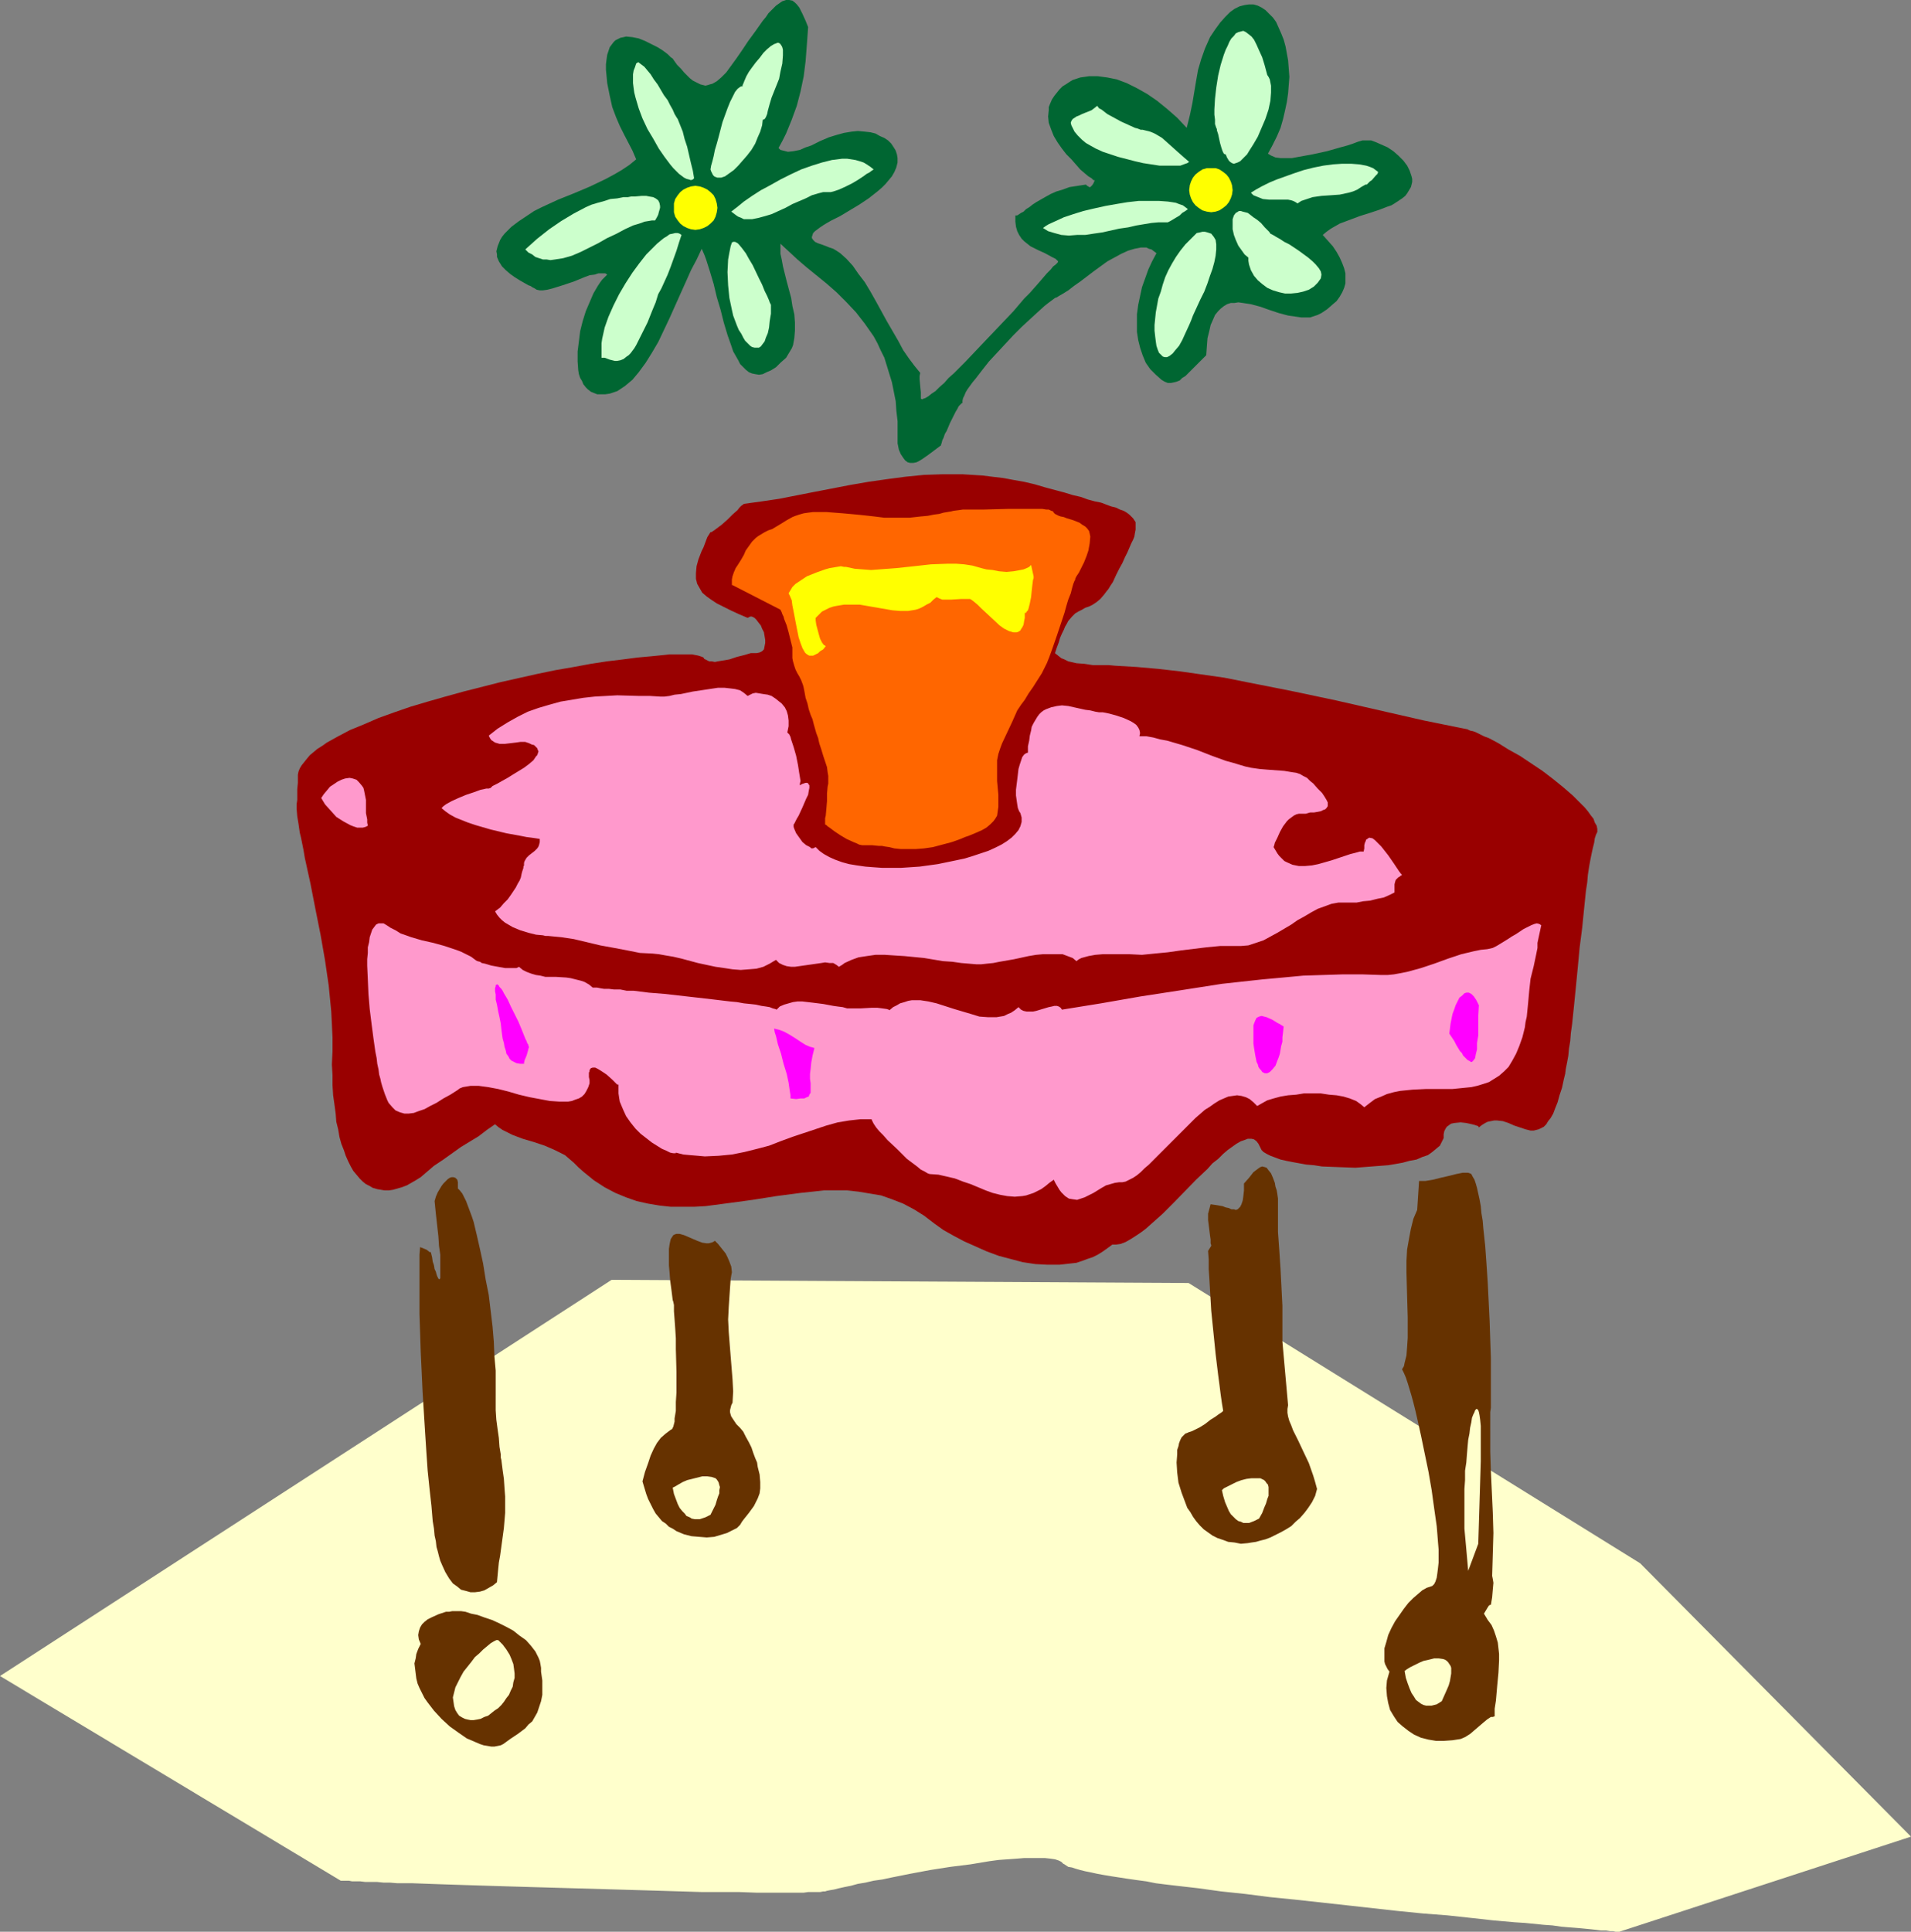
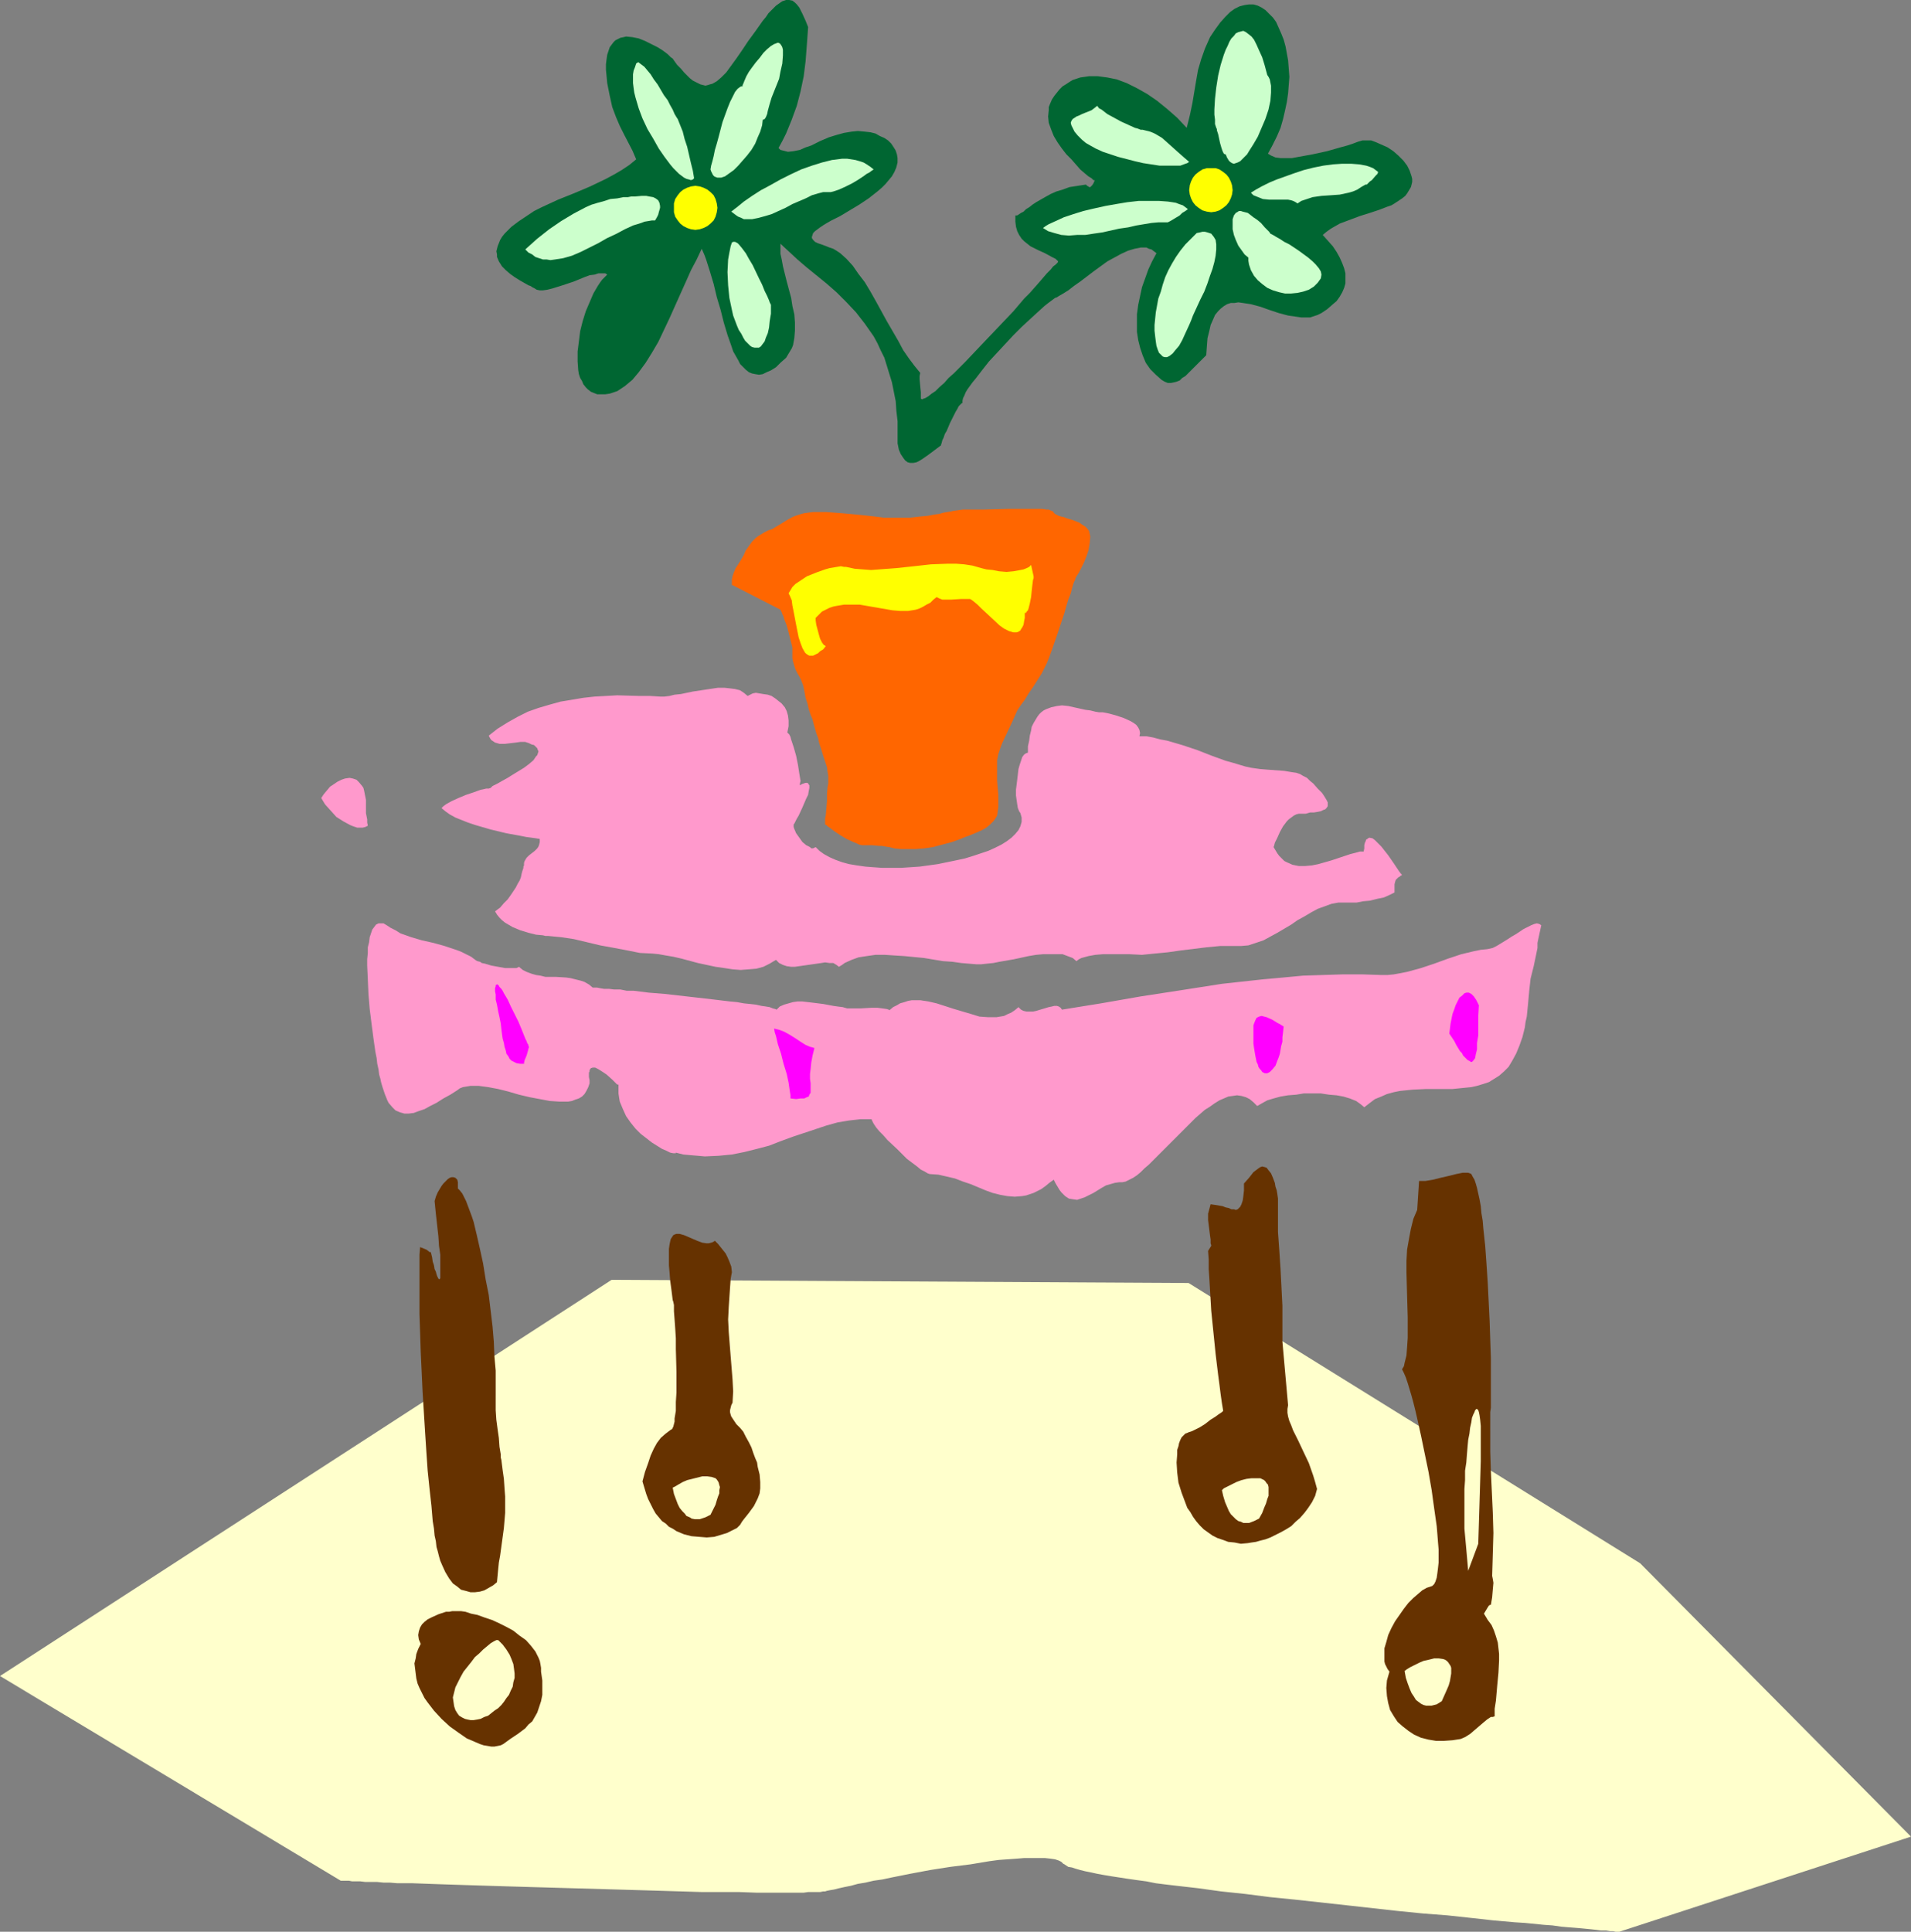
<svg xmlns="http://www.w3.org/2000/svg" xmlns:ns1="http://sodipodi.sourceforge.net/DTD/sodipodi-0.dtd" xmlns:ns2="http://www.inkscape.org/namespaces/inkscape" version="1.0" width="129.724mm" height="131.107mm" id="svg36" ns1:docname="Table &amp; Flowers 1.wmf">
  <rect width="100%" height="100%" fill="#808080" stroke="none" />
  <ns1:namedview id="namedview36" pagecolor="#ffffff" bordercolor="#000000" borderopacity="0.25" ns2:showpageshadow="2" ns2:pageopacity="0.0" ns2:pagecheckerboard="0" ns2:deskcolor="#d1d1d1" ns2:document-units="mm" />
  <defs id="defs1">
    <pattern id="WMFhbasepattern" patternUnits="userSpaceOnUse" width="6" height="6" x="0" y="0" />
  </defs>
  <path style="fill:#ffffcc;fill-opacity:1;fill-rule:evenodd;stroke:none" d="M 156.913,328.301 0,429.926 87.426,482.435 h 0.323 0.485 1.293 l 0.808,0.162 h 1.131 0.97 l 1.293,0.162 h 1.454 1.616 l 1.616,0.162 h 1.616 l 1.939,0.162 h 1.939 1.939 l 4.363,0.162 4.686,0.162 5.01,0.162 5.171,0.162 5.333,0.162 5.494,0.162 11.312,0.323 11.312,0.323 5.494,0.162 5.494,0.162 5.333,0.162 5.333,0.162 h 4.848 4.686 l 4.363,0.162 h 1.939 1.939 3.555 1.778 2.909 l 1.131,-0.162 h 1.293 0.97 0.808 l 0.808,-0.162 h 0.485 l 0.485,-0.162 0.808,-0.162 0.97,-0.162 1.293,-0.323 1.454,-0.323 1.616,-0.323 1.778,-0.485 1.939,-0.323 2.101,-0.485 2.262,-0.323 2.262,-0.485 4.848,-0.969 5.171,-0.969 5.171,-0.808 5.171,-0.646 4.848,-0.808 2.424,-0.323 2.262,-0.162 2.262,-0.162 1.939,-0.162 h 1.939 1.778 1.616 l 1.454,0.162 1.131,0.162 0.97,0.323 0.646,0.323 0.485,0.485 0.323,0.162 0.485,0.323 0.485,0.323 0.97,0.162 0.97,0.323 1.131,0.323 1.293,0.323 1.616,0.323 1.454,0.323 1.778,0.323 1.939,0.323 2.101,0.323 2.101,0.323 2.262,0.323 2.424,0.323 2.424,0.485 2.586,0.323 2.747,0.323 5.656,0.646 5.818,0.808 6.141,0.646 6.302,0.808 6.464,0.646 13.251,1.454 13.09,1.454 6.464,0.646 6.302,0.485 5.979,0.646 5.818,0.646 5.494,0.485 2.586,0.162 4.848,0.485 2.262,0.162 2.262,0.323 1.939,0.162 2.101,0.162 1.778,0.162 1.616,0.162 1.454,0.162 1.293,0.162 h 1.293 l 0.97,0.162 h 0.808 l 0.646,0.162 h 0.485 0.485 l 74.821,-24.396 -69.488,-70.119 -115.867,-71.897 z" id="path1" />
  <path style="fill:#663200;fill-opacity:1;fill-rule:evenodd;stroke:none" d="m 382.345,362.23 0.162,-1.131 v -1.454 -1.616 -5.493 -2.1 -2.1 l -0.162,-4.685 -0.162,-4.847 -0.485,-9.855 -0.323,-4.847 -0.323,-4.524 -0.485,-4.524 -0.162,-1.939 -0.323,-1.939 -0.162,-1.777 -0.323,-1.777 -0.323,-1.454 -0.323,-1.454 -0.323,-1.131 -0.323,-0.969 -0.485,-0.808 -0.323,-0.646 -0.323,-0.162 -0.485,-0.162 h -0.646 -0.808 l -0.808,0.162 -0.808,0.162 -1.939,0.485 -2.101,0.485 -1.939,0.485 -1.939,0.323 h -0.97 -0.646 l -0.485,7.432 -0.97,2.262 -0.646,2.585 -0.485,2.585 -0.485,2.747 -0.162,2.908 v 2.908 l 0.162,5.978 0.162,5.655 v 2.585 2.585 l -0.162,2.423 -0.162,2.1 -0.485,1.939 -0.162,0.808 -0.485,0.808 0.485,0.969 0.485,1.131 0.485,1.454 0.485,1.616 0.485,1.616 0.485,1.777 0.485,1.939 0.485,2.1 0.97,4.362 0.97,4.685 0.97,4.685 0.808,4.685 0.646,4.685 0.646,4.524 0.162,1.939 0.162,2.1 0.162,1.939 v 3.393 l -0.162,1.454 -0.162,1.293 -0.162,1.131 -0.323,0.969 -0.323,0.646 -0.485,0.485 -0.485,0.162 -0.97,0.323 -1.131,0.646 -1.131,0.969 -1.131,0.969 -1.293,1.293 -1.131,1.454 -1.131,1.616 -1.131,1.616 -0.97,1.777 -0.808,1.777 -0.485,1.777 -0.485,1.616 v 1.777 1.616 l 0.162,0.646 0.323,0.646 0.323,0.646 0.485,0.646 -0.646,2.262 -0.162,1.939 0.162,2.1 0.323,1.777 0.485,1.777 0.97,1.616 0.97,1.454 1.293,1.131 1.454,1.131 1.454,0.969 1.778,0.808 1.939,0.485 1.939,0.323 h 1.939 l 2.262,-0.162 2.101,-0.323 1.131,-0.485 1.293,-0.808 1.131,-0.969 1.131,-0.969 1.131,-0.969 0.97,-0.808 0.97,-0.646 h 0.485 l 0.485,-0.162 v -1.939 l 0.323,-2.1 0.323,-3.716 0.323,-3.393 0.162,-3.231 v -1.616 l -0.162,-1.454 -0.162,-1.454 -0.485,-1.616 -0.485,-1.454 -0.646,-1.454 -0.97,-1.293 -0.97,-1.616 0.485,-0.808 0.485,-0.808 0.323,-0.485 0.323,-0.162 h 0.162 l 0.323,-1.939 0.162,-1.939 0.162,-1.777 -0.162,-0.969 -0.162,-0.808 0.162,-5.493 0.162,-5.493 -0.162,-5.332 -0.485,-10.502 -0.162,-5.009 v -5.17 z" id="path2" />
  <path style="fill:#663200;fill-opacity:1;fill-rule:evenodd;stroke:none" d="m 138.814,428.795 v -0.969 l -0.162,-0.969 -0.162,-0.808 -0.323,-0.808 -0.808,-1.616 -1.131,-1.454 -1.293,-1.454 -1.616,-1.131 -1.616,-1.293 -1.778,-0.969 -1.939,-0.969 -1.778,-0.808 -1.939,-0.646 -1.778,-0.646 -1.616,-0.323 -1.454,-0.485 -1.131,-0.162 h -0.97 -0.485 -0.808 l -0.808,0.162 h -0.808 l -1.939,0.646 -1.778,0.808 -0.97,0.485 -0.808,0.646 -0.646,0.646 -0.485,0.808 -0.323,0.969 -0.162,0.969 0.162,1.131 0.485,1.131 -0.646,1.293 -0.485,1.293 -0.162,1.131 -0.323,1.293 0.162,1.293 0.162,1.293 0.162,1.293 0.323,1.293 0.485,1.131 0.646,1.293 0.646,1.293 0.808,1.131 1.616,2.1 1.939,2.1 2.101,1.939 2.262,1.616 2.101,1.454 2.262,0.969 1.131,0.485 0.97,0.323 0.97,0.162 0.97,0.162 h 0.808 l 0.808,-0.162 0.808,-0.162 0.646,-0.323 1.778,-1.293 0.97,-0.646 0.97,-0.646 1.939,-1.454 0.808,-0.969 0.97,-0.808 0.646,-1.131 0.646,-1.131 0.485,-1.454 0.485,-1.454 0.323,-1.616 v -1.777 -1.939 z" id="path3" />
-   <path style="fill:#990000;fill-opacity:1;fill-rule:evenodd;stroke:none" d="m 285.385,319.254 h 0.97 l 1.131,-0.162 1.293,-0.485 1.131,-0.646 1.293,-0.808 1.454,-0.969 1.293,-0.969 1.454,-1.293 2.909,-2.585 2.747,-2.747 5.818,-5.978 2.909,-2.747 1.293,-1.454 1.454,-1.131 1.293,-1.293 1.131,-0.969 1.131,-0.808 1.131,-0.808 1.131,-0.646 0.97,-0.323 0.808,-0.323 h 0.97 l 0.646,0.162 0.646,0.485 0.485,0.646 0.485,0.969 0.323,0.646 0.485,0.485 0.808,0.485 0.97,0.485 1.293,0.485 1.293,0.485 1.454,0.323 1.616,0.323 1.778,0.323 1.778,0.323 1.939,0.162 2.101,0.323 4.202,0.162 4.363,0.162 4.202,-0.323 4.202,-0.323 1.939,-0.323 1.778,-0.323 1.778,-0.485 1.778,-0.323 1.454,-0.646 1.454,-0.485 1.131,-0.808 0.97,-0.808 0.97,-0.808 0.485,-0.969 0.485,-0.969 v -0.969 l 0.162,-0.808 0.323,-0.646 0.323,-0.485 0.646,-0.485 0.485,-0.323 0.808,-0.162 1.616,-0.162 1.454,0.162 1.454,0.323 0.646,0.162 0.485,0.162 0.485,0.162 0.162,0.323 0.808,-0.646 0.808,-0.485 0.646,-0.323 0.808,-0.162 0.808,-0.162 h 0.808 l 1.454,0.162 1.454,0.485 1.454,0.646 1.454,0.485 1.454,0.485 1.293,0.323 h 0.808 l 0.646,-0.162 0.646,-0.162 0.646,-0.323 0.646,-0.323 0.646,-0.646 0.485,-0.808 0.646,-0.808 0.646,-1.131 0.485,-1.293 0.646,-1.616 0.485,-1.777 0.646,-1.939 0.485,-2.262 0.323,-1.293 0.162,-1.293 0.323,-1.616 0.323,-1.777 0.162,-1.777 0.323,-1.939 0.162,-2.1 0.323,-2.262 0.485,-4.685 0.485,-4.847 0.485,-5.009 0.485,-5.17 0.646,-5.009 0.485,-4.847 0.485,-4.685 0.323,-2.1 0.162,-1.939 0.323,-2.1 0.323,-1.777 0.323,-1.616 0.323,-1.454 0.323,-1.293 0.162,-1.131 0.323,-0.969 0.323,-0.646 v -0.808 l -0.162,-0.808 -0.485,-0.808 -0.323,-0.969 -0.646,-0.808 -0.808,-1.131 -0.808,-0.969 -0.97,-0.969 -2.101,-2.1 -2.424,-2.1 -2.586,-2.1 -2.747,-2.1 -2.909,-1.939 -2.909,-1.939 -2.909,-1.616 -2.586,-1.616 -2.424,-1.293 -1.293,-0.485 -0.97,-0.485 -0.97,-0.485 -0.808,-0.323 -0.808,-0.162 -0.646,-0.323 -11.15,-2.262 -11.312,-2.585 -11.312,-2.585 -11.474,-2.423 -11.474,-2.262 -5.656,-1.131 -5.656,-0.808 -5.656,-0.808 -5.656,-0.646 -5.494,-0.485 -5.494,-0.323 -1.778,-0.162 h -1.939 -2.101 l -2.101,-0.323 -2.101,-0.162 -2.101,-0.485 -0.97,-0.485 -0.808,-0.323 -0.808,-0.646 -0.808,-0.646 0.485,-1.454 0.485,-1.293 0.323,-1.131 0.485,-1.131 0.485,-0.969 0.323,-0.808 0.485,-0.808 0.323,-0.646 0.97,-1.131 0.808,-0.808 0.808,-0.485 0.97,-0.485 0.808,-0.485 0.97,-0.323 0.97,-0.485 0.97,-0.646 0.97,-0.808 0.97,-1.131 0.485,-0.646 0.646,-0.808 0.485,-0.808 0.646,-0.969 0.808,-1.777 0.808,-1.616 0.808,-1.454 0.646,-1.454 0.646,-1.293 0.485,-1.131 0.485,-1.131 0.485,-0.969 0.323,-0.808 0.162,-0.969 0.162,-0.808 v -0.646 -0.646 -0.646 l -0.323,-0.485 -0.323,-0.485 -0.485,-0.485 -0.485,-0.485 -0.646,-0.485 -0.808,-0.485 -0.97,-0.323 -0.97,-0.485 -1.293,-0.323 -1.293,-0.485 -1.293,-0.485 -1.616,-0.323 -1.778,-0.485 -1.778,-0.646 -2.101,-0.485 -2.101,-0.646 -2.424,-0.646 -2.424,-0.646 -2.747,-0.808 -2.747,-0.646 -2.747,-0.485 -2.586,-0.485 -2.747,-0.323 -2.586,-0.323 -5.171,-0.323 h -5.01 l -4.848,0.162 -4.848,0.485 -4.848,0.646 -4.525,0.646 -4.686,0.808 -9.211,1.777 -9.05,1.777 -4.363,0.646 -4.686,0.646 -0.162,0.162 -0.485,0.323 -0.485,0.485 -0.485,0.646 -1.293,1.131 -1.293,1.293 -1.454,1.293 -1.293,0.969 -0.646,0.485 -0.485,0.323 -0.323,0.162 h -0.162 l -0.808,1.293 -0.485,1.293 -0.485,1.293 -0.485,0.969 -0.808,2.1 -0.485,1.777 -0.162,1.777 v 1.454 l 0.323,1.293 0.646,1.131 0.646,1.131 1.131,0.969 1.131,0.808 1.454,0.969 1.616,0.808 1.939,0.969 2.101,0.969 2.262,0.969 0.646,-0.323 h 0.485 l 0.646,0.323 0.485,0.485 0.485,0.646 0.646,0.808 0.323,0.808 0.485,0.969 0.162,0.969 0.162,0.969 v 0.808 l -0.162,0.808 -0.162,0.808 -0.485,0.485 -0.646,0.323 -0.808,0.162 h -0.646 -0.808 l -1.616,0.485 -1.939,0.485 -1.939,0.646 -1.939,0.323 -0.97,0.162 -0.808,0.162 -0.808,-0.162 h -0.646 l -0.646,-0.323 -0.646,-0.323 -0.162,-0.323 -0.323,-0.162 -0.485,-0.162 -0.485,-0.162 -0.808,-0.162 -0.808,-0.162 h -0.97 -3.555 -1.293 l -1.454,0.162 -1.616,0.162 -1.616,0.162 -3.555,0.323 -3.717,0.485 -4.04,0.485 -4.202,0.646 -4.363,0.808 -4.686,0.808 -4.686,0.969 -9.373,2.1 -9.534,2.423 -4.686,1.293 -4.525,1.293 -4.363,1.293 -4.202,1.454 -4.04,1.454 -3.717,1.616 -3.555,1.454 -3.07,1.616 -2.909,1.616 -1.131,0.808 -1.293,0.808 -0.97,0.808 -0.97,0.808 -0.808,0.969 -0.646,0.808 -0.646,0.808 -0.485,0.808 -0.323,0.808 -0.162,0.808 v 2.1 l -0.162,1.616 v 1.454 1.293 l -0.162,1.131 v 1.131 l 0.162,1.939 0.323,1.939 0.162,1.131 0.162,1.131 0.323,1.293 0.323,1.616 0.323,1.616 0.323,1.939 1.454,6.624 1.293,6.624 1.293,6.463 1.131,6.463 0.97,6.624 0.646,6.624 0.162,3.231 0.162,3.393 v 3.554 l -0.162,3.393 0.162,2.747 v 2.585 l 0.162,2.585 0.323,2.262 0.323,2.423 0.162,2.1 0.485,1.939 0.323,1.939 0.485,1.777 0.646,1.616 0.485,1.454 0.646,1.454 0.646,1.293 0.646,1.131 0.808,0.969 0.808,0.969 0.808,0.808 0.808,0.646 0.97,0.485 0.808,0.485 1.131,0.323 0.97,0.162 0.97,0.162 h 0.97 l 1.131,-0.162 1.131,-0.323 1.131,-0.323 1.293,-0.485 1.131,-0.646 1.131,-0.646 1.293,-0.808 1.131,-0.969 2.262,-1.939 2.424,-1.616 4.525,-3.231 4.525,-2.747 2.101,-1.616 2.101,-1.454 0.97,0.808 0.97,0.646 1.293,0.646 1.293,0.646 2.586,0.969 2.747,0.808 2.909,0.969 2.586,1.131 1.293,0.646 1.293,0.646 1.131,0.969 1.131,0.969 1.293,1.293 1.293,1.131 2.586,2.1 2.747,1.777 2.747,1.454 2.747,1.131 2.747,0.969 2.909,0.646 2.909,0.485 2.909,0.323 h 2.909 3.07 l 2.909,-0.162 6.141,-0.808 5.979,-0.808 6.141,-0.969 6.141,-0.808 3.07,-0.323 2.909,-0.323 h 3.07 2.909 l 2.909,0.323 2.909,0.485 2.909,0.485 2.747,0.969 2.909,1.131 2.747,1.454 2.586,1.616 2.747,2.1 2.262,1.616 2.586,1.454 2.747,1.454 2.909,1.293 2.909,1.293 3.07,1.131 3.07,0.808 3.07,0.808 3.232,0.485 3.07,0.162 h 3.07 l 2.909,-0.323 1.454,-0.162 1.454,-0.485 1.293,-0.485 1.454,-0.485 1.293,-0.646 1.293,-0.808 1.131,-0.808 z" id="path4" />
  <path style="fill:#ff99cc;fill-opacity:1;fill-rule:evenodd;stroke:none" d="m 93.889,208.581 0.162,0.808 0.162,0.808 v 0.808 l 0.162,0.808 -0.646,0.323 -0.646,0.162 h -0.646 -0.808 l -0.97,-0.323 -0.808,-0.323 -1.778,-0.969 -1.778,-1.131 -1.454,-1.616 -1.454,-1.616 -0.485,-0.808 -0.485,-0.808 0.646,-0.969 0.808,-0.969 0.808,-0.969 0.97,-0.646 0.97,-0.646 0.97,-0.485 0.97,-0.323 1.131,-0.162 0.808,0.162 0.97,0.323 0.646,0.646 0.808,0.969 0.323,0.485 0.162,0.646 0.162,0.808 0.162,0.808 0.162,0.808 v 0.969 z" id="path5" />
  <path style="fill:#ff99cc;fill-opacity:1;fill-rule:evenodd;stroke:none" d="m 345.339,231.523 h -1.939 l -1.778,0.323 -1.778,0.646 -1.778,0.646 -1.778,0.969 -1.616,0.969 -1.778,0.969 -1.616,1.131 -3.555,2.1 -1.778,0.969 -1.778,0.969 -1.939,0.646 -1.939,0.646 -1.939,0.162 h -2.262 -3.07 l -3.394,0.323 -6.626,0.808 -3.394,0.485 -3.394,0.323 -3.232,0.323 -3.232,-0.162 h -0.646 -0.646 -1.616 -1.778 -2.101 l -1.939,0.162 -1.778,0.323 -1.778,0.485 -0.646,0.323 -0.646,0.485 -0.97,-0.808 -1.293,-0.485 -1.293,-0.485 h -1.454 -1.778 -1.778 l -1.778,0.162 -1.939,0.323 -3.717,0.808 -3.717,0.646 -1.616,0.323 -1.616,0.162 -1.454,0.162 h -1.293 l -1.939,-0.162 -1.939,-0.162 -2.262,-0.323 -2.424,-0.162 -4.848,-0.808 -5.01,-0.485 -2.586,-0.162 -2.424,-0.162 h -2.424 l -2.262,0.323 -2.101,0.323 -1.778,0.646 -1.778,0.808 -0.646,0.485 -0.808,0.485 -0.646,-0.485 -0.808,-0.485 h -0.97 l -1.131,-0.162 -0.97,0.162 -1.131,0.162 -4.525,0.646 -1.131,0.162 h -0.97 l -1.131,-0.162 -0.97,-0.323 -0.97,-0.485 -0.808,-0.808 -0.808,0.485 -0.808,0.485 -1.616,0.808 -1.778,0.485 -1.939,0.162 -2.101,0.162 -2.101,-0.162 -2.101,-0.323 -2.262,-0.323 -4.525,-0.969 -4.202,-1.131 -2.101,-0.485 -1.939,-0.323 -1.778,-0.323 -1.616,-0.162 -3.232,-0.162 -3.232,-0.646 -3.394,-0.646 -3.555,-0.646 -6.787,-1.616 -3.232,-0.485 -3.394,-0.323 h -0.646 l -0.646,-0.162 -1.778,-0.162 -1.939,-0.485 -2.101,-0.646 -1.939,-0.808 -1.939,-1.131 -0.808,-0.646 -0.646,-0.646 -0.646,-0.808 -0.485,-0.808 1.293,-0.969 0.97,-1.131 0.97,-0.969 0.808,-1.131 0.646,-0.969 0.646,-0.969 0.485,-0.969 0.485,-0.808 0.323,-0.808 0.162,-0.808 0.162,-0.646 0.162,-0.485 0.162,-0.485 v -0.323 l 0.162,-0.323 v 0 -0.646 l 0.162,-0.485 0.485,-0.808 0.646,-0.646 1.454,-1.131 0.646,-0.646 0.323,-0.485 0.162,-0.485 0.162,-0.646 v -0.808 l -0.97,-0.162 -1.131,-0.162 -1.293,-0.162 -1.616,-0.323 -1.778,-0.323 -1.778,-0.323 -4.04,-0.969 -3.878,-1.131 -1.939,-0.646 -1.616,-0.646 -1.616,-0.646 -1.454,-0.808 -1.131,-0.808 -0.97,-0.808 0.485,-0.485 0.646,-0.485 1.454,-0.808 1.778,-0.808 1.939,-0.808 1.939,-0.646 1.778,-0.646 0.808,-0.162 0.646,-0.162 h 0.646 l 0.485,-0.162 v 0 l 0.162,-0.162 0.323,-0.323 0.323,-0.162 0.97,-0.485 1.131,-0.646 1.454,-0.808 1.293,-0.808 2.909,-1.777 1.293,-0.969 1.131,-0.969 0.646,-0.969 0.323,-0.323 0.162,-0.485 0.162,-0.485 -0.162,-0.323 -0.162,-0.485 -0.323,-0.323 -0.485,-0.485 -0.646,-0.162 -0.646,-0.323 -0.97,-0.323 h -1.293 l -1.131,0.162 -2.747,0.323 h -1.454 l -1.131,-0.323 -0.485,-0.323 -0.485,-0.323 -0.323,-0.485 -0.323,-0.646 2.262,-1.777 2.586,-1.616 2.586,-1.454 2.586,-1.293 2.747,-0.969 2.747,-0.808 2.909,-0.808 2.909,-0.485 2.909,-0.485 2.909,-0.323 2.909,-0.162 2.909,-0.162 5.656,0.162 h 2.747 l 2.586,0.162 h 1.131 l 1.293,-0.162 1.293,-0.323 1.616,-0.162 3.07,-0.646 3.232,-0.485 3.232,-0.485 h 1.616 l 1.454,0.162 1.293,0.162 1.293,0.323 0.97,0.646 0.97,0.808 0.646,-0.323 0.646,-0.323 0.808,-0.162 0.97,0.162 0.97,0.162 1.131,0.162 0.97,0.323 0.97,0.646 0.808,0.646 0.808,0.646 0.808,0.969 0.485,0.969 0.323,1.131 0.162,1.293 v 1.454 l -0.323,1.616 0.162,0.162 0.323,0.323 0.323,0.646 0.162,0.646 0.323,0.969 0.323,0.969 0.646,2.262 0.485,2.423 0.323,2.1 0.162,0.969 0.162,0.969 -0.162,0.646 v 0.485 l 0.485,-0.323 0.485,-0.162 0.485,-0.162 h 0.485 l 0.162,0.162 0.323,0.485 v 0.646 l -0.162,0.808 -0.162,0.969 -0.485,0.969 -0.97,2.262 -0.97,2.1 -0.485,0.808 -0.323,0.646 -0.323,0.646 -0.162,0.162 v 0.646 l 0.162,0.485 0.485,1.131 0.808,1.131 0.808,1.131 0.97,0.808 0.97,0.485 0.323,0.323 h 0.485 l 0.323,-0.162 0.323,-0.162 0.97,0.969 1.131,0.808 1.454,0.808 1.454,0.646 1.778,0.646 1.778,0.485 1.939,0.323 2.262,0.323 2.101,0.162 2.262,0.162 h 2.262 2.424 l 4.848,-0.323 4.686,-0.646 4.686,-0.969 2.262,-0.485 2.101,-0.646 1.939,-0.646 1.939,-0.646 1.778,-0.808 1.616,-0.808 1.293,-0.808 1.293,-0.969 0.97,-0.969 0.808,-0.969 0.485,-0.969 0.323,-1.131 v -1.131 l -0.323,-1.131 -0.323,-0.485 -0.323,-0.808 -0.162,-0.969 -0.162,-1.131 -0.162,-1.131 v -1.454 l 0.323,-2.585 0.323,-2.747 0.323,-1.131 0.323,-0.969 0.323,-0.969 0.485,-0.646 0.485,-0.323 0.485,-0.162 v -1.616 l 0.323,-1.454 0.162,-1.293 0.323,-1.293 0.162,-0.969 0.485,-0.969 0.485,-0.808 0.485,-0.808 0.485,-0.646 0.485,-0.485 0.646,-0.485 0.646,-0.323 1.293,-0.485 1.454,-0.323 1.293,-0.162 1.616,0.162 2.909,0.646 1.454,0.323 1.293,0.162 1.293,0.323 0.97,0.162 h 0.485 0.485 l 0.808,0.162 0.808,0.162 1.778,0.485 1.939,0.646 1.778,0.808 0.808,0.485 0.646,0.485 0.485,0.646 0.323,0.646 0.162,0.808 -0.162,0.808 h 1.778 l 1.778,0.323 1.778,0.485 1.778,0.323 3.878,1.131 3.878,1.293 3.717,1.454 3.555,1.293 1.778,0.485 1.616,0.485 1.616,0.485 1.454,0.323 2.262,0.323 1.939,0.162 4.363,0.323 1.939,0.323 1.131,0.162 0.97,0.323 0.808,0.485 0.97,0.485 0.808,0.808 0.808,0.646 1.131,1.293 1.131,1.131 0.646,0.969 0.485,0.808 0.323,0.646 v 0.485 0.485 l -0.323,0.485 -0.323,0.323 -0.485,0.162 -0.646,0.323 -0.808,0.162 -0.97,0.162 h -0.97 l -1.131,0.323 h -1.131 -0.646 l -0.646,0.162 -0.646,0.323 -0.646,0.485 -0.646,0.485 -0.485,0.485 -0.97,1.293 -0.808,1.454 -0.646,1.454 -0.646,1.293 -0.162,0.646 -0.162,0.485 0.485,0.808 0.485,0.808 0.485,0.646 0.646,0.646 0.646,0.646 0.646,0.323 1.454,0.646 1.616,0.323 h 1.616 l 1.778,-0.162 1.616,-0.323 3.394,-0.969 3.394,-1.131 1.454,-0.485 1.293,-0.323 1.131,-0.323 h 0.97 l 0.162,-0.808 v -0.808 l 0.162,-0.646 0.162,-0.323 0.162,-0.485 0.323,-0.162 0.162,-0.162 0.323,-0.162 0.808,0.162 0.646,0.485 0.808,0.808 0.808,0.808 1.778,2.262 1.454,2.1 0.646,0.969 0.646,0.969 0.485,0.646 0.323,0.323 -0.485,0.323 -0.162,0.162 -0.323,0.162 -0.646,0.646 -0.162,0.485 -0.162,0.646 v 0.808 1.293 l -1.293,0.646 -1.454,0.646 -1.616,0.323 -1.939,0.485 -1.778,0.162 -1.616,0.323 h -1.454 z" id="path6" />
  <path style="fill:#ff99cc;fill-opacity:1;fill-rule:evenodd;stroke:none" d="m 392.364,253.981 -0.162,1.777 -0.162,1.777 -0.162,1.616 -0.162,1.616 -0.323,1.454 -0.162,1.293 -0.646,2.585 -0.808,2.262 -0.808,1.939 -0.97,1.777 -0.97,1.616 -1.131,1.131 -1.293,1.131 -1.293,0.808 -1.293,0.808 -1.454,0.485 -1.616,0.485 -1.454,0.323 -1.616,0.162 -3.232,0.323 h -3.232 -3.555 l -3.394,0.162 -3.232,0.323 -1.616,0.323 -1.778,0.485 -1.454,0.646 -1.616,0.646 -1.293,0.969 -1.454,1.131 -0.97,-0.808 -1.131,-0.808 -1.616,-0.646 -1.616,-0.485 -1.778,-0.323 -1.939,-0.162 -2.101,-0.323 h -2.101 -2.262 l -1.939,0.323 -2.101,0.162 -1.939,0.323 -1.778,0.485 -1.616,0.485 -1.454,0.808 -1.131,0.646 -0.97,-0.969 -0.97,-0.808 -0.97,-0.485 -1.131,-0.323 -1.131,-0.162 -1.131,0.162 -1.131,0.162 -1.131,0.485 -1.131,0.485 -1.293,0.808 -1.131,0.808 -1.293,0.808 -2.424,2.1 -2.424,2.423 -4.848,4.847 -2.424,2.423 -2.262,2.262 -1.131,0.969 -0.97,0.969 -0.97,0.808 -0.97,0.646 -0.97,0.485 -0.97,0.485 -0.808,0.162 h -0.808 l -1.131,0.162 -1.131,0.323 -1.131,0.323 -1.131,0.646 -2.101,1.293 -2.262,1.131 -0.97,0.323 -0.97,0.323 -1.131,-0.162 -0.97,-0.162 -0.97,-0.646 -0.485,-0.485 -0.485,-0.485 -0.485,-0.646 -0.485,-0.808 -0.485,-0.808 -0.485,-0.969 -1.131,0.808 -0.97,0.808 -1.131,0.808 -0.97,0.485 -0.97,0.485 -0.97,0.323 -0.97,0.323 -0.97,0.162 -1.939,0.162 -1.939,-0.162 -1.778,-0.323 -1.939,-0.485 -1.778,-0.646 -1.939,-0.808 -1.939,-0.808 -1.939,-0.646 -2.101,-0.808 -2.101,-0.485 -2.101,-0.485 -2.262,-0.162 -0.485,-0.162 -0.808,-0.485 -0.97,-0.485 -0.97,-0.808 -1.293,-0.969 -1.293,-0.969 -2.424,-2.423 -2.586,-2.423 -1.131,-1.293 -0.97,-0.969 -0.808,-0.969 -0.646,-0.969 -0.323,-0.646 -0.162,-0.323 v -0.162 h -2.909 l -2.909,0.323 -2.909,0.485 -2.909,0.808 -2.909,0.969 -2.909,0.969 -2.909,0.969 -3.07,1.131 -2.909,1.131 -3.07,0.808 -3.232,0.808 -3.232,0.646 -3.394,0.323 -3.555,0.162 -1.778,-0.162 -1.939,-0.162 -1.778,-0.162 -1.939,-0.485 v 0.162 h -0.162 -0.485 l -0.808,-0.162 -0.97,-0.485 -1.131,-0.485 -1.293,-0.808 -1.293,-0.808 -1.454,-1.131 -1.454,-1.131 -1.293,-1.293 -1.293,-1.616 -1.131,-1.616 -0.808,-1.777 -0.808,-1.939 -0.162,-0.969 -0.162,-1.131 v -1.131 -1.131 h -0.323 l -0.323,-0.323 -0.162,-0.162 -0.323,-0.323 -0.485,-0.485 -1.454,-1.293 -1.454,-0.969 -0.808,-0.485 -0.646,-0.323 h -0.646 l -0.485,0.162 -0.323,0.485 v 0.323 l -0.162,0.323 v 1.131 l 0.162,0.808 v 0.808 l -0.323,0.969 -0.485,0.969 -0.485,0.808 -0.646,0.646 -0.808,0.485 -0.97,0.323 -0.808,0.323 -0.97,0.162 h -1.131 -1.131 l -2.424,-0.162 -2.586,-0.485 -2.586,-0.485 -2.747,-0.646 -2.747,-0.808 -2.586,-0.646 -2.586,-0.485 -2.424,-0.323 h -0.97 -1.131 l -0.97,0.162 -0.97,0.162 -0.808,0.323 -0.646,0.485 -1.778,1.131 -1.778,0.969 -1.778,1.131 -1.616,0.808 -1.454,0.808 -1.454,0.485 -1.293,0.485 -1.293,0.162 h -1.131 l -1.131,-0.323 -1.131,-0.485 -0.808,-0.808 -0.97,-1.131 -0.323,-0.646 -0.323,-0.808 -0.323,-0.808 -0.323,-0.969 -0.323,-0.969 -0.323,-1.131 -0.162,-0.808 -0.323,-1.131 -0.162,-1.293 -0.323,-1.454 -0.162,-1.454 -0.323,-1.616 -0.485,-3.393 -0.485,-3.716 -0.485,-3.878 -0.323,-3.878 -0.162,-3.716 -0.162,-3.554 v -1.616 l 0.162,-1.616 v -1.454 l 0.323,-1.293 0.162,-1.293 0.323,-0.969 0.323,-0.969 0.485,-0.646 0.485,-0.646 0.646,-0.323 h 0.646 0.646 l 0.808,0.485 0.97,0.646 1.293,0.646 1.293,0.808 2.747,0.969 2.747,0.808 2.909,0.646 2.909,0.808 2.909,0.969 1.293,0.485 1.293,0.646 1.293,0.646 1.293,0.969 0.323,0.162 0.646,0.162 0.485,0.323 0.808,0.162 1.616,0.485 1.778,0.323 1.778,0.323 h 1.616 0.646 0.646 l 0.323,-0.162 0.323,-0.162 0.97,0.808 0.97,0.485 1.293,0.485 1.131,0.323 1.131,0.162 1.293,0.323 h 2.747 l 2.586,0.162 1.131,0.162 1.293,0.323 1.293,0.323 0.97,0.323 1.131,0.646 0.97,0.808 h 0.485 0.646 l 0.808,0.162 0.97,0.162 h 1.293 l 1.293,0.162 h 1.616 l 1.616,0.323 h 1.778 l 3.878,0.485 4.04,0.323 8.565,0.969 4.202,0.485 4.04,0.485 1.778,0.162 1.778,0.323 1.616,0.162 1.454,0.162 1.454,0.323 1.131,0.162 0.97,0.162 0.808,0.323 0.646,0.162 0.323,0.162 0.808,-0.808 1.131,-0.485 1.131,-0.323 1.131,-0.323 1.131,-0.162 h 1.293 l 2.747,0.323 2.586,0.323 2.586,0.485 1.131,0.162 1.293,0.162 1.131,0.323 h 0.97 1.131 1.293 l 2.909,-0.162 h 1.454 l 1.293,0.162 1.131,0.162 0.485,0.162 0.162,0.162 0.97,-0.808 0.97,-0.485 0.808,-0.485 1.131,-0.323 0.97,-0.323 0.97,-0.162 h 2.101 l 2.101,0.323 2.101,0.485 4.525,1.454 4.363,1.293 2.101,0.646 2.262,0.162 h 2.101 l 0.97,-0.162 0.97,-0.162 0.97,-0.485 0.808,-0.323 0.97,-0.646 0.97,-0.808 0.646,0.646 0.646,0.323 0.808,0.162 h 0.808 0.808 l 0.808,-0.162 1.616,-0.485 1.616,-0.485 0.808,-0.162 0.646,-0.162 h 0.646 l 0.485,0.162 0.485,0.323 0.323,0.485 10.019,-1.616 10.181,-1.777 10.504,-1.616 10.342,-1.616 10.342,-1.131 5.333,-0.485 5.171,-0.485 5.01,-0.162 5.171,-0.162 h 5.01 l 4.848,0.162 h 1.616 l 1.616,-0.162 1.778,-0.323 1.616,-0.323 3.555,-0.969 3.394,-1.131 3.555,-1.293 3.394,-1.131 3.394,-0.808 1.616,-0.323 1.616,-0.162 0.808,-0.162 0.646,-0.162 0.97,-0.485 0.808,-0.485 2.101,-1.293 0.97,-0.646 1.131,-0.646 1.939,-1.293 0.97,-0.485 0.97,-0.485 0.808,-0.323 0.646,-0.162 0.646,0.162 0.485,0.323 -0.97,4.524 v 1.293 l -0.323,1.616 -0.646,3.07 -0.808,3.231 -0.162,1.454 z" id="path7" />
  <path style="fill:#663200;fill-opacity:1;fill-rule:evenodd;stroke:none" d="m 186.971,335.249 0.162,-2.423 0.162,-2.423 0.162,-2.262 0.162,-0.969 0.162,-0.808 -0.162,-1.454 -0.485,-1.293 -0.485,-1.131 -0.485,-0.969 -1.293,-1.616 -0.646,-0.808 -0.808,-0.808 -0.485,0.323 -0.485,0.162 -0.646,0.162 H 181.315 l -1.131,-0.162 -1.293,-0.485 -2.262,-0.969 -1.131,-0.485 -1.131,-0.323 h -0.485 -0.323 l -0.485,0.162 -0.323,0.162 -0.323,0.485 -0.323,0.485 -0.162,0.646 -0.162,0.808 -0.162,1.131 v 2.585 1.616 l 0.162,1.777 0.162,2.1 0.323,2.423 0.323,2.585 0.162,0.485 0.162,0.808 v 0.808 0.808 l 0.162,2.1 0.162,2.262 0.162,2.585 v 2.747 l 0.162,5.816 v 2.747 2.585 l -0.162,2.423 v 2.262 l -0.162,0.969 -0.162,0.969 v 0.808 l -0.162,0.646 -0.162,0.646 -0.162,0.323 -0.162,0.323 -0.323,0.162 -1.293,0.969 -1.293,1.131 -0.97,1.293 -0.808,1.454 -0.808,1.777 -0.646,1.939 -0.808,2.262 -0.646,2.423 0.485,1.616 0.485,1.616 0.485,1.293 0.646,1.293 0.646,1.293 0.646,1.131 0.808,0.969 0.808,0.969 0.97,0.646 0.808,0.808 0.97,0.485 0.97,0.646 1.939,0.808 1.939,0.485 1.939,0.162 1.939,0.162 1.939,-0.162 1.616,-0.485 1.616,-0.485 1.293,-0.646 1.293,-0.646 0.808,-0.808 0.485,-0.808 0.485,-0.646 0.646,-0.808 0.646,-0.808 1.293,-1.777 0.485,-0.969 0.485,-0.969 0.485,-1.293 0.162,-1.293 v -1.616 l -0.162,-1.939 -0.485,-1.939 -0.162,-1.131 -0.485,-1.131 -0.485,-1.293 -0.485,-1.454 -0.646,-1.293 -0.808,-1.454 -0.646,-1.293 -0.808,-0.969 -0.97,-0.969 -0.646,-0.969 -0.646,-0.969 -0.162,-0.485 -0.162,-0.646 v -0.485 l 0.162,-0.646 0.162,-0.646 0.323,-0.646 0.162,-2.908 -0.162,-3.07 -0.485,-5.978 -0.485,-6.139 -0.162,-3.231 z" id="path8" />
  <path style="fill:#663200;fill-opacity:1;fill-rule:evenodd;stroke:none" d="m 127.179,357.868 v -1.454 -3.07 -1.777 l -0.323,-3.554 -0.162,-3.878 -0.323,-3.878 -0.485,-4.039 -0.485,-4.039 -0.808,-4.039 -0.646,-4.039 -0.808,-3.716 -0.808,-3.554 -0.808,-3.393 -0.485,-1.454 -0.485,-1.293 -0.485,-1.293 -0.485,-1.293 -0.485,-0.969 -0.485,-0.969 -0.646,-0.808 -0.485,-0.485 v -0.969 -0.646 l -0.162,-0.646 -0.323,-0.323 -0.162,-0.162 -0.485,-0.162 h -0.485 l -0.485,0.162 -0.485,0.323 -0.485,0.485 -0.646,0.646 -0.485,0.646 -0.485,0.808 -0.485,0.808 -0.485,1.131 -0.323,1.131 0.323,3.231 0.323,2.908 0.323,2.908 0.162,2.423 0.323,2.262 v 2.1 0.646 2.1 0.485 0.485 0.162 l -0.162,0.323 h -0.162 v 0 l -0.162,-0.162 -0.162,-0.323 -0.162,-0.323 -0.162,-0.485 -0.162,-0.646 -0.323,-0.646 -0.162,-0.969 -0.323,-0.969 -0.162,-1.131 -0.323,-1.293 h -0.323 l -0.162,-0.162 -0.646,-0.485 -0.808,-0.323 -0.808,-0.323 -0.162,1.939 v 1.939 4.039 4.524 4.685 l 0.162,4.847 0.162,5.009 0.485,10.34 0.646,10.34 0.323,5.009 0.323,4.685 0.485,4.685 0.485,4.362 0.323,3.878 0.323,1.939 0.162,1.777 0.323,1.454 0.162,1.454 0.323,1.131 0.323,1.293 0.323,1.131 0.485,1.131 0.808,1.777 0.97,1.616 0.97,1.293 1.131,0.808 0.97,0.808 1.293,0.323 1.131,0.323 h 1.131 l 1.293,-0.162 1.131,-0.323 1.131,-0.646 1.131,-0.646 0.97,-0.808 0.323,-3.393 0.162,-1.616 0.323,-1.777 0.485,-3.554 0.485,-3.554 0.323,-3.878 v -2.1 -2.1 l -0.162,-2.1 -0.162,-2.423 -0.323,-2.262 -0.323,-2.585 -0.162,-0.646 v -0.808 l -0.323,-1.939 -0.162,-2.262 -0.323,-2.262 -0.323,-2.423 -0.162,-2.423 v -2.1 z" id="path9" />
  <path style="fill:#663200;fill-opacity:1;fill-rule:evenodd;stroke:none" d="m 329.017,344.135 v -4.524 -4.685 l -0.485,-9.532 -0.323,-4.847 -0.323,-4.524 v -4.362 -2.262 -1.939 l -0.162,-1.131 -0.162,-0.969 -0.323,-0.969 -0.162,-0.969 -0.485,-1.293 -0.485,-1.131 -0.646,-0.808 -0.485,-0.646 -0.485,-0.162 -0.646,-0.162 -0.485,0.162 -0.485,0.323 -0.646,0.485 -0.646,0.485 -1.131,1.454 -1.293,1.454 v 1.777 l -0.162,1.454 -0.162,1.131 -0.323,0.969 -0.323,0.646 -0.323,0.323 -0.323,0.323 -0.485,0.162 -0.485,-0.162 h -0.646 l -0.646,-0.323 -0.808,-0.162 -0.808,-0.323 -0.97,-0.162 -0.97,-0.162 -1.131,-0.162 v 0 l -0.646,2.423 v 0.646 0.969 l 0.162,1.293 0.162,1.293 0.162,1.293 0.162,1.131 v 0.646 0.323 l 0.162,0.485 v 0.162 0 l -0.808,1.293 0.162,2.262 v 2.423 l 0.162,2.423 0.162,2.747 0.323,5.493 1.131,11.148 0.646,5.332 0.323,2.423 0.323,2.585 0.323,2.262 0.323,1.939 -0.323,0.323 -0.485,0.323 -0.485,0.323 -0.646,0.485 -1.293,0.808 -1.454,1.131 -1.293,0.808 -1.293,0.646 -0.646,0.323 -0.485,0.162 -0.485,0.162 -0.323,0.162 -0.485,0.162 -0.485,0.485 -0.485,0.485 -0.323,0.646 -0.323,0.808 -0.162,0.808 -0.323,0.969 v 1.131 l -0.162,2.1 0.162,2.585 0.323,2.585 0.808,2.585 0.97,2.585 0.485,1.293 0.808,1.131 0.646,1.131 0.808,1.131 0.97,1.131 0.97,0.969 1.131,0.808 1.131,0.808 1.293,0.646 1.454,0.485 1.293,0.485 1.616,0.162 1.616,0.323 1.778,-0.162 0.97,-0.162 1.131,-0.162 1.131,-0.323 1.293,-0.323 1.293,-0.485 1.293,-0.646 1.293,-0.646 1.454,-0.808 1.293,-0.808 1.131,-1.131 1.131,-0.969 1.131,-1.293 0.97,-1.293 0.97,-1.454 0.808,-1.616 0.485,-1.777 -0.485,-1.777 -0.485,-1.616 -1.131,-3.231 -1.454,-3.07 -1.293,-2.747 -1.293,-2.585 -0.485,-1.293 -0.485,-1.131 -0.323,-1.131 -0.162,-0.969 v -0.969 l 0.162,-0.969 z" id="path10" />
  <path style="fill:#ffffcc;fill-opacity:1;fill-rule:evenodd;stroke:none" d="m 369.902,436.389 -1.293,0.808 -0.646,0.162 -0.646,0.162 h -0.808 -0.646 l -0.646,-0.162 -0.646,-0.323 -0.646,-0.485 -0.646,-0.485 -0.485,-0.808 -0.646,-0.969 -0.485,-1.131 -0.485,-1.293 -0.485,-1.454 -0.323,-1.777 0.646,-0.485 0.808,-0.485 0.97,-0.485 1.293,-0.646 1.131,-0.485 1.454,-0.323 1.293,-0.323 h 1.131 l 1.131,0.162 0.485,0.162 0.485,0.323 0.323,0.323 0.323,0.485 0.323,0.485 0.162,0.485 v 0.646 0.808 l -0.162,0.969 -0.162,0.969 -0.323,1.131 -0.485,1.131 -0.646,1.454 z" id="path11" />
  <path style="fill:#ffffcc;fill-opacity:1;fill-rule:evenodd;stroke:none" d="m 323.038,389.535 -1.293,0.646 -1.293,0.485 h -1.454 l -0.646,-0.323 -0.646,-0.162 -0.646,-0.485 -0.646,-0.646 -0.646,-0.646 -0.485,-0.808 -0.485,-1.131 -0.485,-1.131 -0.485,-1.616 -0.323,-1.454 0.485,-0.485 0.97,-0.485 0.97,-0.485 1.293,-0.646 1.293,-0.485 1.293,-0.323 1.293,-0.162 h 1.293 0.97 l 0.97,0.485 0.323,0.323 0.323,0.485 0.323,0.323 0.162,0.646 v 0.646 0.646 0.969 l -0.323,0.808 -0.323,1.131 -0.485,1.131 -0.485,1.293 z" id="path12" />
  <path style="fill:#ffffcc;fill-opacity:1;fill-rule:evenodd;stroke:none" d="m 182.285,388.565 -1.293,0.646 -1.454,0.485 h -0.646 -0.646 l -0.808,-0.162 -0.485,-0.323 -0.808,-0.323 -0.485,-0.646 -0.646,-0.646 -0.646,-0.808 -0.485,-0.969 -0.485,-1.293 -0.485,-1.293 -0.323,-1.616 0.646,-0.323 0.808,-0.485 1.131,-0.646 1.131,-0.485 1.293,-0.323 1.293,-0.323 1.293,-0.323 h 1.293 l 1.131,0.162 0.97,0.323 0.323,0.323 0.323,0.485 0.162,0.323 0.162,0.646 0.162,0.485 -0.162,0.808 v 0.808 l -0.323,0.808 -0.323,0.969 -0.323,1.131 -0.646,1.293 z" id="path13" />
  <path style="fill:#ffffcc;fill-opacity:1;fill-rule:evenodd;stroke:none" d="m 379.921,374.832 -0.646,21.165 -2.586,6.947 -0.485,-5.493 -0.485,-5.332 v -5.17 -5.009 l 0.162,-2.262 v -2.423 l 0.323,-2.1 0.162,-2.1 0.162,-1.939 0.162,-1.777 0.323,-1.616 0.162,-1.454 0.323,-1.454 0.162,-1.131 0.323,-0.808 0.323,-0.646 0.162,-0.485 0.323,-0.323 h 0.162 l 0.323,0.323 0.162,0.485 0.162,0.808 0.162,1.131 0.162,1.616 v 1.777 5.816 z" id="path14" />
  <path style="fill:#ffffcc;fill-opacity:1;fill-rule:evenodd;stroke:none" d="m 127.825,420.717 1.131,1.131 0.97,1.293 0.808,1.293 0.485,1.131 0.485,1.293 0.162,1.131 0.162,1.293 v 1.131 l -0.323,1.131 -0.162,1.131 -0.485,0.969 -0.485,1.131 -0.646,0.808 -0.646,0.969 -0.646,0.808 -0.808,0.808 -0.97,0.646 -0.808,0.646 -0.808,0.646 -0.97,0.323 -0.97,0.485 -0.808,0.162 -0.97,0.162 h -0.808 l -0.808,-0.162 -0.646,-0.162 -0.646,-0.323 -0.808,-0.485 -0.485,-0.646 -0.485,-0.808 -0.323,-0.969 -0.162,-1.131 -0.162,-1.131 0.323,-1.293 0.323,-1.293 0.646,-1.293 0.646,-1.293 0.808,-1.454 1.939,-2.423 0.97,-1.293 1.131,-0.969 0.97,-0.969 0.97,-0.808 0.97,-0.808 0.808,-0.485 0.646,-0.323 z" id="path15" />
  <path style="fill:#006632;fill-opacity:1;fill-rule:evenodd;stroke:none" d="m 236.259,102.271 v -1.616 l -0.162,-1.616 -0.162,-1.777 v -0.808 l 0.162,-0.808 -1.454,-1.777 -1.454,-1.939 -1.454,-2.1 -1.293,-2.423 -2.909,-5.009 -2.747,-5.009 -1.454,-2.585 -1.454,-2.423 -1.616,-2.1 -1.454,-2.1 -1.616,-1.777 -1.616,-1.454 -0.97,-0.646 -0.808,-0.485 -0.97,-0.323 -0.808,-0.323 -1.293,-0.485 -0.97,-0.323 -0.646,-0.323 -0.485,-0.485 -0.323,-0.485 v -0.323 l 0.162,-0.485 0.162,-0.485 0.485,-0.485 0.646,-0.485 0.646,-0.485 0.97,-0.646 0.808,-0.485 1.131,-0.646 2.262,-1.131 2.424,-1.454 2.424,-1.454 2.424,-1.616 2.262,-1.777 1.131,-0.969 0.97,-0.969 0.808,-0.969 0.808,-0.969 0.646,-1.131 0.485,-1.131 0.323,-1.293 v -1.131 l -0.162,-0.969 -0.323,-0.969 -0.485,-0.808 -0.646,-0.969 -0.808,-0.808 -0.97,-0.646 -1.131,-0.485 -1.131,-0.646 -1.293,-0.323 -1.454,-0.162 -1.778,-0.162 -1.616,0.162 -1.939,0.323 -1.778,0.485 -2.101,0.646 -2.262,0.969 -0.97,0.485 -1.293,0.646 -1.454,0.485 -1.454,0.646 -1.616,0.323 -1.454,0.162 -0.646,-0.162 -0.646,-0.162 -0.646,-0.162 -0.485,-0.485 0.97,-1.777 0.97,-1.939 1.454,-3.554 1.293,-3.554 0.97,-3.716 0.808,-3.878 0.485,-3.878 0.323,-4.201 0.323,-4.524 -0.646,-1.616 -0.808,-1.777 -0.808,-1.616 -0.646,-0.808 -0.485,-0.485 -0.646,-0.485 L 202.485,0 h -0.808 l -0.97,0.323 -0.485,0.323 -1.131,0.808 -0.646,0.646 -0.646,0.646 -0.646,0.646 -0.646,0.969 -0.808,0.969 -1.939,2.747 -1.778,2.423 -1.616,2.423 -1.454,2.1 -1.293,1.777 -1.293,1.777 -1.293,1.293 -1.131,0.969 -1.131,0.646 -0.646,0.162 -0.485,0.162 -0.646,0.162 -0.646,-0.162 -0.646,-0.162 -0.646,-0.323 -0.646,-0.323 -0.646,-0.323 -0.808,-0.646 -0.646,-0.646 -0.808,-0.808 -0.808,-0.969 -0.97,-0.969 -0.808,-1.131 -0.323,-0.485 -0.485,-0.323 -0.808,-0.808 -1.293,-0.969 -1.293,-0.808 -1.616,-0.808 -1.616,-0.808 -1.616,-0.646 -1.616,-0.323 -1.616,-0.162 -0.646,0.162 -0.808,0.162 -0.646,0.323 -0.646,0.323 -0.485,0.485 -0.485,0.646 -0.485,0.646 -0.323,0.969 -0.323,0.969 -0.162,1.131 -0.162,1.293 v 1.454 l 0.162,1.616 0.162,1.777 0.323,1.616 0.323,1.616 0.323,1.454 0.323,1.454 0.97,2.585 0.97,2.262 1.131,2.262 2.101,4.039 0.97,2.262 -1.778,1.454 -1.939,1.293 -1.939,1.131 -2.101,1.131 -4.04,1.939 -4.202,1.777 -4.04,1.616 -4.202,1.939 -1.939,0.969 -1.939,1.293 -1.939,1.293 -1.939,1.454 -0.97,0.969 -0.808,0.808 -0.646,0.808 -0.485,0.808 -0.323,0.808 -0.323,0.808 -0.162,0.646 -0.162,0.646 0.162,0.808 v 0.646 l 0.485,1.131 0.808,1.293 0.97,0.969 1.131,0.969 1.131,0.808 1.293,0.808 1.131,0.646 1.131,0.646 0.485,0.162 0.485,0.323 0.646,0.323 0.485,0.323 0.808,0.162 h 0.808 l 1.131,-0.162 1.293,-0.323 2.586,-0.808 2.909,-0.969 2.747,-1.131 1.293,-0.485 1.293,-0.162 0.97,-0.323 h 0.97 0.808 l 0.485,0.323 -0.646,0.646 -0.646,0.646 -0.485,0.646 -0.646,0.969 -1.131,1.939 -0.97,2.262 -0.97,2.262 -0.808,2.585 -0.646,2.585 -0.323,2.585 -0.323,2.585 v 2.585 l 0.162,2.262 0.162,0.969 0.323,0.969 0.485,0.808 0.323,0.808 0.646,0.808 0.485,0.485 0.808,0.646 0.808,0.323 0.808,0.323 h 0.97 1.131 l 1.131,-0.162 0.97,-0.323 0.97,-0.323 0.97,-0.646 0.97,-0.646 0.97,-0.808 0.97,-0.808 0.808,-0.969 0.808,-0.969 1.778,-2.423 1.616,-2.585 1.616,-2.747 1.454,-3.07 1.454,-3.07 2.747,-6.139 1.454,-3.231 1.293,-2.908 1.454,-2.747 1.293,-2.747 0.646,1.454 0.485,1.293 0.97,3.07 0.97,3.231 0.808,3.393 0.97,3.231 0.808,3.231 0.97,3.231 0.97,2.747 0.485,1.454 0.646,1.131 0.646,1.131 0.485,0.969 0.808,0.808 0.646,0.646 0.808,0.646 0.808,0.323 0.808,0.162 0.97,0.162 0.97,-0.162 0.97,-0.485 1.131,-0.485 1.293,-0.808 1.131,-1.131 1.454,-1.293 0.485,-0.808 0.485,-0.808 0.485,-0.808 0.323,-0.808 0.323,-1.777 0.162,-1.939 v -2.1 l -0.162,-2.1 -0.485,-2.1 -0.323,-2.1 -1.131,-4.201 -0.485,-1.939 -0.485,-1.939 -0.323,-1.777 -0.323,-1.454 V 63.818 62.526 l 2.101,1.939 2.262,2.1 2.262,1.939 2.586,2.1 2.586,2.1 2.586,2.262 2.586,2.585 2.424,2.585 2.262,2.908 1.131,1.616 1.131,1.616 0.97,1.777 0.808,1.777 0.97,1.939 0.646,2.1 0.646,2.1 0.646,2.1 0.485,2.423 0.485,2.423 0.162,2.423 0.323,2.747 v 2.747 2.908 l 0.162,0.808 0.162,0.808 0.485,1.131 0.646,0.969 0.485,0.646 0.646,0.485 0.646,0.162 h 0.808 l 0.808,-0.162 0.646,-0.323 0.808,-0.485 1.616,-1.131 3.232,-2.423 v -0.162 l 0.162,-0.485 0.162,-0.646 0.323,-0.646 0.323,-0.969 0.485,-0.808 0.808,-1.939 0.97,-1.939 0.485,-0.969 0.485,-0.808 0.323,-0.646 0.485,-0.485 0.323,-0.323 h 0.162 v -0.646 l 0.162,-0.646 0.323,-0.646 0.323,-0.808 0.485,-0.808 1.293,-1.777 0.808,-0.969 1.616,-2.1 1.778,-2.262 2.101,-2.262 2.101,-2.262 2.101,-2.262 2.101,-2.1 2.101,-1.939 1.939,-1.777 1.778,-1.616 0.808,-0.646 0.646,-0.485 0.646,-0.485 0.646,-0.485 0.485,-0.162 0.485,-0.323 1.131,-0.646 1.293,-0.808 1.454,-1.131 1.616,-1.131 3.394,-2.585 3.555,-2.585 1.778,-0.969 1.778,-0.969 1.778,-0.808 1.616,-0.485 1.616,-0.323 h 0.808 0.646 l 0.646,0.323 0.646,0.162 0.646,0.485 0.646,0.485 -1.131,2.1 -0.97,2.1 -0.808,2.262 -0.808,2.262 -0.485,2.262 -0.485,2.262 -0.323,2.423 v 2.262 2.262 l 0.323,2.1 0.485,1.939 0.646,1.939 0.808,1.939 1.131,1.616 1.454,1.454 1.454,1.293 0.808,0.485 0.808,0.323 h 0.808 l 0.808,-0.162 0.646,-0.162 0.808,-0.323 0.646,-0.646 0.808,-0.485 1.293,-1.293 1.454,-1.454 1.293,-1.293 1.293,-1.293 0.162,-2.262 0.162,-2.1 0.485,-1.939 0.323,-1.454 0.646,-1.454 0.485,-1.131 0.808,-0.969 0.646,-0.646 0.808,-0.646 0.808,-0.485 0.97,-0.323 h 0.97 l 0.97,-0.162 1.131,0.162 2.101,0.323 2.424,0.646 2.262,0.808 2.424,0.808 2.424,0.646 2.262,0.323 1.131,0.162 h 1.131 1.131 l 0.97,-0.323 0.97,-0.323 0.97,-0.485 1.454,-0.969 1.293,-1.131 1.131,-0.969 0.808,-1.131 0.646,-1.131 0.485,-1.131 0.323,-1.131 v -1.293 -1.293 l -0.323,-1.293 -0.485,-1.293 -0.646,-1.454 -0.808,-1.454 -0.97,-1.454 -1.293,-1.454 -1.293,-1.454 0.97,-0.808 1.131,-0.808 2.262,-1.293 2.586,-0.969 2.586,-0.969 2.586,-0.808 2.424,-0.808 2.101,-0.808 0.97,-0.323 0.808,-0.485 0.97,-0.646 0.97,-0.646 0.808,-0.646 0.485,-0.646 0.485,-0.808 0.485,-0.808 0.162,-0.646 0.162,-0.646 v -0.808 l -0.162,-0.646 -0.485,-1.454 -0.646,-1.293 -0.97,-1.293 -1.293,-1.293 -1.293,-1.131 -1.454,-0.969 -1.454,-0.646 -1.454,-0.646 -1.293,-0.485 h -1.293 -0.485 -0.485 l -1.131,0.323 -1.293,0.485 -1.454,0.485 -1.778,0.485 -3.394,0.969 -3.717,0.808 -1.778,0.323 -1.778,0.323 -1.778,0.323 h -1.454 -1.454 l -1.293,-0.162 -1.131,-0.485 -0.808,-0.485 1.131,-2.1 1.131,-2.262 0.97,-2.262 0.646,-2.262 0.485,-2.1 0.485,-2.262 0.323,-2.262 0.162,-2.1 0.162,-2.1 -0.162,-2.1 -0.162,-2.1 -0.323,-1.777 -0.323,-1.777 -0.485,-1.777 -0.646,-1.616 -0.646,-1.454 -0.646,-1.454 -0.808,-1.131 -0.97,-0.969 -0.97,-0.969 -0.97,-0.646 -0.97,-0.485 -1.131,-0.323 h -1.131 l -1.131,0.162 -1.293,0.323 -1.293,0.646 -1.131,0.808 -1.293,1.293 -1.293,1.454 -1.293,1.777 -1.293,1.939 -0.646,1.454 -0.646,1.454 -0.97,2.747 -0.808,2.747 -0.485,2.747 -0.485,2.908 -0.485,2.908 -0.646,3.07 -0.808,3.231 -2.424,-2.585 -2.586,-2.262 -2.586,-2.1 -2.586,-1.777 -2.586,-1.454 -2.586,-1.293 -2.586,-0.969 -2.424,-0.485 -2.424,-0.323 h -2.262 l -1.131,0.162 -1.131,0.162 -0.97,0.323 -0.97,0.323 -0.808,0.485 -0.97,0.646 -0.808,0.485 -0.808,0.808 -0.646,0.808 -0.646,0.808 -0.646,0.969 -0.485,1.131 -0.323,0.808 v 0.808 l -0.162,1.616 0.162,1.616 0.646,1.777 0.646,1.616 0.97,1.616 1.131,1.616 1.131,1.454 1.293,1.293 1.131,1.293 1.131,1.293 1.131,0.969 0.97,0.808 0.808,0.485 0.485,0.485 h 0.162 0.162 l -0.323,0.808 -0.323,0.485 -0.323,0.323 -0.162,0.162 h -0.323 l -0.162,-0.162 -0.323,-0.162 -0.323,-0.323 -2.101,0.323 -2.101,0.323 -1.778,0.646 -1.616,0.485 -1.454,0.646 -1.454,0.808 -1.131,0.646 -1.131,0.646 -0.97,0.646 -0.808,0.646 -0.808,0.485 -0.646,0.646 -0.646,0.323 -0.485,0.323 -0.485,0.323 h -0.485 v 1.616 l 0.162,1.293 0.323,1.131 0.485,0.969 0.646,0.969 0.646,0.646 0.808,0.646 0.808,0.646 1.939,0.969 1.778,0.808 1.778,0.969 0.97,0.485 0.646,0.646 -0.162,0.323 -0.485,0.485 -0.646,0.485 -0.646,0.808 -0.97,0.969 -0.97,1.131 -0.97,1.131 -2.424,2.747 -1.454,1.454 -2.747,3.231 -3.07,3.231 -3.232,3.393 -3.07,3.231 -3.07,3.231 -1.454,1.454 -1.454,1.454 -1.293,1.131 -1.131,1.293 -1.293,1.131 -0.97,0.969 -0.97,0.646 -0.808,0.646 -0.808,0.485 -0.485,0.162 -0.323,0.162 z" id="path16" />
  <path style="fill:#ccffcc;fill-opacity:1;fill-rule:evenodd;stroke:none" d="m 173.881,30.536 0.646,1.616 0.646,1.616 0.485,1.939 0.646,1.939 0.97,4.201 0.485,1.939 0.323,1.939 -0.323,0.323 -0.485,0.162 -0.485,-0.162 -0.646,-0.162 -0.646,-0.323 -0.646,-0.485 -0.646,-0.485 -0.646,-0.646 -0.808,-0.808 -0.808,-0.969 -1.454,-1.939 -1.454,-2.1 -1.454,-2.585 -1.454,-2.423 -1.293,-2.747 -0.97,-2.585 -0.808,-2.747 -0.323,-1.293 -0.162,-1.131 -0.162,-1.293 v -1.131 -1.131 l 0.162,-0.969 0.323,-0.808 0.323,-0.969 0.162,-0.162 0.323,-0.162 h 0.162 l 0.162,0.162 0.646,0.485 0.646,0.485 0.808,0.969 0.808,0.969 0.808,1.293 0.97,1.293 1.616,2.747 0.97,1.293 0.646,1.293 0.646,1.131 0.485,1.131 0.485,0.808 z" id="path17" />
  <path style="fill:#ccffcc;fill-opacity:1;fill-rule:evenodd;stroke:none" d="m 168.064,56.548 h -0.808 l -0.97,0.162 -0.97,0.162 -0.808,0.323 -2.101,0.646 -2.101,0.969 -2.101,1.131 -2.424,1.131 -2.262,1.293 -2.262,1.131 -2.262,1.131 -2.262,0.969 -2.262,0.646 -2.101,0.323 -1.131,0.162 -0.97,-0.162 h -0.97 l -0.97,-0.323 -0.97,-0.323 -0.808,-0.646 -0.97,-0.485 -0.808,-0.808 3.07,-2.747 3.07,-2.423 3.07,-2.1 3.232,-1.939 3.07,-1.616 1.454,-0.646 1.616,-0.485 1.778,-0.485 1.454,-0.485 1.778,-0.162 1.616,-0.323 h 0.485 0.646 l 0.808,-0.162 h 0.97 l 1.778,-0.162 h 1.131 l 0.808,0.162 0.97,0.162 0.646,0.323 0.646,0.485 0.323,0.646 0.162,0.808 v 0.485 l -0.323,1.131 -0.162,0.646 -0.323,0.646 z" id="path18" />
-   <path style="fill:#ccffcc;fill-opacity:1;fill-rule:evenodd;stroke:none" d="m 168.872,75.451 -0.646,2.1 -0.808,1.939 -0.646,1.616 -0.646,1.616 -0.646,1.293 -0.646,1.293 -0.646,1.293 -0.485,0.969 -0.485,0.969 -0.485,0.808 -0.485,0.646 -0.485,0.646 -0.485,0.485 -0.485,0.323 -0.808,0.646 -0.808,0.323 -0.808,0.162 h -0.646 l -0.646,-0.162 -0.646,-0.162 -1.293,-0.485 h -0.808 V 90.638 89.346 88.053 l 0.162,-1.131 0.323,-1.454 0.323,-1.454 0.97,-2.747 1.293,-2.908 1.454,-2.908 1.616,-2.747 1.778,-2.747 1.778,-2.423 1.778,-2.262 1.939,-1.939 0.808,-0.808 0.97,-0.808 0.808,-0.646 0.808,-0.485 0.646,-0.485 0.808,-0.162 0.646,-0.162 h 0.646 l 0.485,0.162 0.485,0.323 -0.646,1.939 -0.646,2.1 -1.454,4.039 -0.808,2.1 -0.808,1.777 -0.808,1.777 z" id="path19" />
  <path style="fill:#ccffcc;fill-opacity:1;fill-rule:evenodd;stroke:none" d="m 197.798,78.359 v 2.1 l -0.323,1.939 -0.162,1.616 -0.323,1.454 -0.485,1.131 -0.323,0.969 -0.485,0.646 -0.485,0.646 -0.485,0.323 h -0.646 -0.485 l -0.646,-0.162 -0.485,-0.323 -0.646,-0.646 -0.646,-0.646 -0.485,-0.808 -0.485,-0.969 -0.646,-0.969 -0.485,-1.131 -0.485,-1.293 -0.485,-1.293 -0.323,-1.454 -0.646,-3.07 -0.323,-3.231 -0.162,-3.393 0.162,-3.231 0.323,-1.777 0.323,-1.616 0.162,-0.485 0.162,-0.485 0.323,-0.162 h 0.323 0.162 l 0.323,0.162 0.323,0.162 0.323,0.323 0.808,0.969 0.97,1.293 0.808,1.454 0.97,1.616 1.616,3.393 0.808,1.616 0.646,1.616 0.646,1.293 0.485,1.131 0.162,0.485 0.162,0.323 0.162,0.323 z" id="path20" />
  <path style="fill:#ccffcc;fill-opacity:1;fill-rule:evenodd;stroke:none" d="m 212.665,49.277 h -1.454 l -1.293,0.323 -1.616,0.485 -1.616,0.808 -3.394,1.454 -1.778,0.969 -1.778,0.808 -1.778,0.808 -1.616,0.485 -1.778,0.485 -1.616,0.323 h -1.454 -0.646 l -0.646,-0.323 -0.808,-0.323 -0.485,-0.323 -0.646,-0.485 -0.646,-0.485 0.808,-0.646 0.646,-0.485 1.778,-1.454 2.101,-1.454 2.262,-1.454 2.424,-1.293 2.586,-1.454 2.586,-1.293 2.747,-1.293 2.747,-0.969 2.586,-0.808 2.586,-0.646 1.293,-0.162 1.293,-0.162 h 1.293 l 2.101,0.323 1.131,0.323 0.97,0.323 0.808,0.485 0.97,0.646 0.808,0.646 -0.485,0.323 -0.646,0.485 -0.646,0.323 -0.646,0.485 -1.454,0.969 -1.616,0.969 -1.616,0.808 -1.778,0.808 -1.454,0.485 -0.646,0.162 z" id="path21" />
  <path style="fill:#ccffcc;fill-opacity:1;fill-rule:evenodd;stroke:none" d="m 196.99,28.436 -0.162,0.808 -0.323,0.808 -0.323,0.485 -0.323,0.162 h -0.162 l -0.162,1.454 -0.485,1.616 -0.646,1.454 -0.646,1.616 -0.97,1.616 -1.131,1.454 -1.131,1.293 -1.131,1.293 -1.131,1.131 -1.131,0.808 -1.131,0.808 -0.97,0.323 h -0.485 -0.485 l -0.485,-0.162 -0.323,-0.162 -0.323,-0.323 -0.162,-0.323 -0.323,-0.646 -0.162,-0.485 0.162,-0.969 0.323,-1.131 0.323,-1.293 0.323,-1.616 0.485,-1.616 0.485,-1.777 0.97,-3.716 0.646,-1.777 0.646,-1.777 0.646,-1.616 0.646,-1.293 0.646,-1.293 0.646,-0.808 0.646,-0.485 0.323,-0.162 h 0.323 v -0.323 l 0.162,-0.323 0.323,-0.808 0.485,-1.131 0.646,-1.131 0.808,-1.131 0.97,-1.293 0.97,-1.131 0.97,-1.293 0.97,-0.969 0.97,-0.808 0.808,-0.485 0.485,-0.162 0.323,-0.162 h 0.323 l 0.323,0.162 0.162,0.162 0.323,0.485 0.162,0.323 0.162,0.646 v 0.646 0.808 l -0.162,2.1 -0.485,2.1 -0.323,1.777 -0.646,1.616 -0.646,1.616 -0.646,1.616 -0.485,1.616 z" id="path22" />
  <path style="fill:#ccffcc;fill-opacity:1;fill-rule:evenodd;stroke:none" d="m 293.788,33.444 0.646,0.162 0.646,0.162 0.808,0.323 0.646,0.323 1.616,0.969 1.454,1.293 3.07,2.747 1.293,1.131 1.131,0.969 -0.485,0.323 -0.485,0.162 -1.293,0.485 h -1.616 -1.778 -1.939 l -2.101,-0.323 -2.101,-0.323 -2.101,-0.485 -4.363,-1.131 -1.939,-0.646 -1.939,-0.646 -1.778,-0.808 -1.454,-0.808 -1.131,-0.646 -0.97,-0.808 -0.646,-0.646 -0.485,-0.485 -0.808,-0.969 -0.485,-0.969 -0.323,-0.646 -0.162,-0.646 0.162,-0.485 0.323,-0.485 0.485,-0.323 0.485,-0.323 0.808,-0.323 0.646,-0.323 0.808,-0.323 1.616,-0.646 0.646,-0.485 0.808,-0.646 0.485,0.646 0.646,0.323 1.454,1.131 1.778,0.969 1.778,0.969 1.778,0.808 1.778,0.808 0.646,0.162 0.808,0.323 h 0.485 z" id="path23" />
  <path style="fill:#ccffcc;fill-opacity:1;fill-rule:evenodd;stroke:none" d="m 314.473,39.584 h -0.162 l -0.323,-0.162 -0.162,-0.323 -0.162,-0.323 -0.323,-0.969 -0.323,-1.131 -0.485,-2.262 -0.323,-0.969 v -0.323 l -0.162,-0.323 -0.323,-0.969 v -1.131 l -0.162,-1.293 v -1.293 l 0.162,-2.747 0.323,-2.908 0.485,-3.07 0.646,-2.747 0.808,-2.585 0.485,-1.293 0.485,-0.969 0.485,-1.131 0.485,-0.808 0.646,-0.646 0.485,-0.646 0.646,-0.323 0.646,-0.162 0.646,-0.162 0.646,0.323 0.646,0.485 0.808,0.646 0.646,0.808 0.646,1.293 0.646,1.454 0.808,1.777 0.646,2.1 0.646,2.423 0.323,0.485 0.323,0.646 0.162,0.808 0.162,0.808 v 0.808 0.969 l -0.162,2.1 -0.485,2.262 -0.808,2.423 -0.97,2.262 -0.97,2.262 -1.131,1.939 -1.131,1.777 -0.485,0.808 -0.646,0.646 -0.646,0.646 -0.485,0.485 -0.646,0.323 -0.485,0.162 -0.485,0.162 -0.485,-0.162 -0.485,-0.323 -0.323,-0.323 -0.485,-0.808 z" id="path24" />
  <path style="fill:#ccffcc;fill-opacity:1;fill-rule:evenodd;stroke:none" d="m 298.798,57.033 h -1.616 l -1.778,0.162 -1.939,0.323 -1.939,0.323 -2.101,0.485 -2.262,0.323 -4.363,0.969 -2.262,0.323 -2.101,0.323 h -2.101 l -2.101,0.162 -1.939,-0.162 -1.778,-0.485 -1.616,-0.485 -1.293,-0.808 0.646,-0.485 0.808,-0.485 1.778,-0.808 2.101,-0.969 2.424,-0.808 2.586,-0.808 2.747,-0.646 2.909,-0.646 2.747,-0.485 2.909,-0.485 2.909,-0.323 h 2.586 2.586 l 2.262,0.162 1.131,0.162 0.97,0.162 0.808,0.323 0.97,0.323 0.646,0.485 0.646,0.485 -0.646,0.485 -0.808,0.485 -0.646,0.646 -0.808,0.485 -0.808,0.485 -0.808,0.485 -0.646,0.323 z" id="path25" />
  <path style="fill:#ccffcc;fill-opacity:1;fill-rule:evenodd;stroke:none" d="m 306.07,80.944 -0.485,1.293 -0.485,1.131 -0.97,2.1 -0.808,1.777 -0.808,1.454 -0.97,1.131 -0.646,0.808 -0.808,0.646 -0.646,0.323 h -0.646 l -0.485,-0.162 -0.485,-0.485 -0.485,-0.485 -0.323,-0.808 -0.323,-0.969 -0.162,-1.131 -0.162,-1.293 -0.162,-1.454 v -1.454 l 0.162,-1.616 0.162,-1.616 0.323,-1.777 0.323,-1.777 0.646,-1.777 0.485,-1.777 0.646,-1.939 0.808,-1.777 0.97,-1.777 0.97,-1.616 1.131,-1.616 1.293,-1.616 1.454,-1.454 1.454,-1.454 0.808,-0.162 0.646,-0.162 h 0.646 l 0.646,0.162 0.485,0.162 0.485,0.162 0.646,0.808 0.485,0.808 0.162,1.131 v 1.293 l -0.162,1.616 -0.323,1.616 -0.485,1.777 -0.646,1.777 -0.646,1.939 -0.808,2.1 -0.97,1.939 z" id="path26" />
  <path style="fill:#ccffcc;fill-opacity:1;fill-rule:evenodd;stroke:none" d="m 338.875,71.412 -0.808,1.131 -0.97,0.969 -1.293,0.808 -1.454,0.485 -1.454,0.323 -1.616,0.162 h -1.616 l -1.454,-0.323 -1.616,-0.485 -1.454,-0.646 -1.293,-0.969 -1.131,-0.969 -0.97,-1.131 -0.808,-1.454 -0.485,-1.454 -0.162,-0.969 v -0.808 l -0.97,-0.808 -0.808,-1.131 -0.808,-1.131 -0.646,-1.454 -0.485,-1.293 -0.323,-1.454 v -1.454 -1.131 l 0.323,-0.969 0.485,-0.646 0.323,-0.162 0.485,-0.323 h 0.485 l 0.485,0.162 0.646,0.162 0.646,0.162 0.646,0.485 0.808,0.646 0.97,0.646 0.97,0.808 0.97,1.131 1.131,1.131 0.323,0.485 0.646,0.323 0.808,0.485 1.131,0.646 0.97,0.646 1.293,0.646 2.424,1.616 2.424,1.777 1.131,0.969 0.808,0.808 0.808,0.969 0.485,0.808 0.162,0.808 z" id="path27" />
  <path style="fill:#ccffcc;fill-opacity:1;fill-rule:evenodd;stroke:none" d="m 350.348,47.339 -1.131,0.646 -0.97,0.646 -1.131,0.485 -1.131,0.323 -2.262,0.485 -2.262,0.162 -2.424,0.162 -2.262,0.323 -0.97,0.323 -1.939,0.646 -0.97,0.646 -0.485,-0.323 -0.646,-0.323 -0.485,-0.162 -0.808,-0.162 h -1.454 -1.616 -1.778 l -1.616,-0.162 -0.808,-0.323 -0.808,-0.323 -0.808,-0.323 -0.646,-0.646 1.293,-0.808 1.454,-0.808 1.939,-0.969 1.939,-0.808 2.262,-0.808 2.262,-0.808 2.424,-0.808 2.586,-0.646 2.424,-0.485 2.424,-0.323 2.424,-0.162 h 2.262 l 2.101,0.162 1.778,0.323 0.97,0.323 0.808,0.323 0.646,0.485 0.646,0.485 -0.162,0.485 -0.485,0.485 -0.97,1.131 -0.485,0.323 -0.485,0.485 -0.323,0.323 z" id="path28" />
  <path style="fill:#ff00ff;fill-opacity:1;fill-rule:evenodd;stroke:none" d="m 127.825,259.474 0.323,1.454 0.323,1.616 0.162,1.454 0.162,1.293 0.162,1.131 0.323,1.131 0.162,0.969 0.323,0.969 0.162,0.808 0.485,0.646 0.323,0.646 0.485,0.485 0.646,0.323 0.646,0.323 0.97,0.162 h 0.97 v -0.323 l 0.162,-0.646 0.485,-1.131 0.323,-1.131 0.162,-0.646 0.162,-0.485 -0.162,-0.162 v -0.323 l -0.323,-0.485 -0.162,-0.485 -0.323,-0.646 -0.323,-0.808 -0.646,-1.616 -0.808,-1.939 -1.939,-3.878 -0.808,-1.777 -0.97,-1.616 -0.323,-0.646 -0.323,-0.485 -0.485,-0.485 -0.162,-0.323 -0.323,-0.323 h -0.162 l -0.323,0.162 v 0.323 l -0.162,0.485 v 0.808 l 0.162,0.808 v 1.293 l 0.323,1.293 z" id="path29" />
  <path style="fill:#ff00ff;fill-opacity:1;fill-rule:evenodd;stroke:none" d="m 329.34,263.352 -0.162,-0.162 -0.323,-0.162 -0.485,-0.323 -0.646,-0.323 -1.293,-0.808 -1.454,-0.646 -0.646,-0.162 -0.646,-0.162 -0.646,0.162 -0.646,0.323 -0.323,0.646 -0.323,0.808 -0.162,0.485 v 0.646 0.646 0.808 1.293 1.293 l 0.162,1.131 0.162,0.969 0.162,0.969 0.162,0.808 0.162,0.808 0.323,0.646 0.162,0.646 0.323,0.485 0.323,0.323 0.323,0.485 0.646,0.323 h 0.646 l 0.646,-0.323 0.646,-0.646 0.808,-0.969 0.485,-1.293 0.323,-0.808 0.323,-0.969 0.162,-0.969 0.162,-0.969 0.323,-1.131 v -1.131 l 0.162,-1.293 z" id="path30" />
  <path style="fill:#ff00ff;fill-opacity:1;fill-rule:evenodd;stroke:none" d="m 208.949,268.845 -0.485,-0.162 -0.646,-0.162 -1.131,-0.485 -1.293,-0.808 -1.454,-0.969 -1.293,-0.808 -1.454,-0.808 -1.293,-0.485 -0.646,-0.162 -0.646,-0.162 0.162,0.969 0.323,0.969 0.485,2.1 0.808,2.423 0.646,2.585 0.808,2.585 0.485,2.262 0.323,2.262 0.162,0.969 v 0.808 l 1.454,0.162 1.131,-0.162 h 0.97 l 0.646,-0.323 0.485,-0.162 0.162,-0.485 0.323,-0.485 v -0.646 -0.808 -0.969 l -0.162,-1.131 v -1.293 l 0.162,-1.293 0.162,-1.616 0.323,-1.777 z" id="path31" />
  <path style="fill:#ff00ff;fill-opacity:1;fill-rule:evenodd;stroke:none" d="m 379.436,257.859 -0.323,-0.646 -0.323,-0.646 -0.646,-0.969 -0.646,-0.646 -0.646,-0.323 h -0.646 l -0.485,0.162 -0.646,0.646 -0.646,0.485 -0.485,0.969 -0.485,0.969 -0.323,0.969 -0.485,1.293 -0.485,2.423 -0.323,2.585 0.646,0.969 0.646,0.969 0.485,0.969 0.485,0.808 0.485,0.808 0.485,0.485 0.323,0.646 0.485,0.485 0.323,0.323 0.323,0.323 0.323,0.162 0.323,0.162 0.162,0.162 h 0.323 l 0.323,-0.323 0.485,-0.646 0.162,-0.969 0.323,-1.293 v -1.616 l 0.323,-1.939 v -2.262 -2.585 z" id="path32" />
  <path style="fill:#ff6600;fill-opacity:1;fill-rule:evenodd;stroke:none" d="m 211.696,211.489 v -0.323 -0.485 -0.808 l 0.162,-0.646 0.162,-1.777 0.162,-1.939 v -1.939 l 0.162,-1.777 0.162,-0.808 v -0.808 -0.646 -0.485 l -0.162,-0.969 -0.162,-1.293 -0.485,-1.454 -0.485,-1.454 -0.485,-1.616 -0.485,-1.454 -0.162,-0.646 -0.162,-0.808 -0.485,-1.293 -0.646,-2.262 -0.323,-1.293 -0.485,-1.131 -0.485,-1.454 -0.323,-1.454 -0.485,-1.454 -0.323,-1.777 -0.162,-0.808 -0.162,-0.646 -0.485,-1.293 -0.485,-0.969 -0.485,-0.808 -0.485,-0.969 -0.323,-0.969 -0.323,-1.131 -0.162,-0.808 v -0.808 -1.939 l -0.485,-1.939 -0.485,-1.939 -0.485,-1.777 -0.646,-1.616 -0.162,-0.646 -0.323,-0.646 -0.162,-0.485 -0.162,-0.323 -0.162,-0.323 v 0 l -12.282,-6.301 h -0.162 v -0.323 -0.485 -0.646 l 0.162,-0.808 0.323,-0.969 0.485,-1.131 0.646,-0.969 0.808,-1.293 0.646,-1.131 0.485,-1.131 0.808,-1.131 0.808,-1.131 0.97,-0.969 0.646,-0.485 0.808,-0.485 0.808,-0.485 0.97,-0.485 0.97,-0.323 0.808,-0.485 1.616,-0.969 1.293,-0.808 1.454,-0.808 0.808,-0.323 0.97,-0.323 1.131,-0.323 1.131,-0.162 1.293,-0.162 h 1.616 1.778 l 2.101,0.162 2.101,0.162 1.778,0.162 1.778,0.162 1.616,0.162 1.454,0.162 1.454,0.162 2.586,0.323 h 2.586 2.586 1.293 l 1.454,-0.162 1.454,-0.162 1.778,-0.162 1.616,-0.323 1.293,-0.162 1.131,-0.323 0.97,-0.162 0.97,-0.162 0.646,-0.162 1.293,-0.162 1.131,-0.162 h 1.293 4.202 l 5.979,-0.162 h 2.909 2.586 1.293 1.131 0.97 l 0.97,0.162 h 0.646 l 0.646,0.323 0.485,0.162 0.162,0.323 0.323,0.323 0.323,0.162 0.646,0.323 0.485,0.162 0.808,0.162 0.808,0.323 1.616,0.485 1.616,0.646 0.646,0.485 0.808,0.485 0.485,0.485 0.485,0.646 0.162,0.646 0.162,0.808 -0.162,1.777 -0.323,1.777 -0.485,1.454 -0.646,1.616 -0.646,1.293 -0.646,1.293 -0.646,0.969 -0.323,0.646 v 0.323 l -0.162,0.162 -0.323,0.808 -0.323,1.131 -0.323,1.293 -0.323,0.808 -0.323,0.808 -0.485,1.616 -0.485,1.777 -0.646,1.939 -1.293,3.878 -1.293,3.716 -0.646,1.777 -0.646,1.616 -0.646,1.293 -0.646,1.293 -1.131,1.777 -1.131,1.777 -1.131,1.616 -0.97,1.616 -0.97,1.293 -0.97,1.454 -0.646,1.454 -0.646,1.454 -1.293,2.747 -1.293,2.747 -0.485,1.293 -0.485,1.454 -0.323,1.616 v 1.777 3.554 l 0.323,3.554 v 1.454 1.616 l -0.162,1.131 -0.162,1.131 -0.485,0.808 -0.485,0.646 -0.808,0.808 -0.97,0.808 -1.131,0.646 -1.454,0.646 -1.939,0.808 -0.97,0.323 -1.131,0.485 -2.262,0.808 -2.424,0.646 -2.424,0.646 -2.262,0.323 -2.101,0.162 h -2.101 -1.778 l -1.616,-0.162 -1.293,-0.323 -1.131,-0.162 -0.808,-0.162 h -0.808 l -1.616,-0.162 h -1.939 -0.646 l -0.808,-0.162 -0.646,-0.323 -0.808,-0.323 -1.778,-0.808 -1.616,-0.969 -1.454,-0.969 -0.646,-0.485 -0.646,-0.485 -0.485,-0.323 -0.323,-0.323 z" id="path33" />
  <path style="fill:#ffff00;fill-opacity:1;fill-rule:evenodd;stroke:none" d="m 262.923,157.203 v 1.293 l -0.162,0.808 -0.162,0.969 -0.323,0.646 -0.323,0.485 -0.162,0.323 -0.485,0.323 -0.485,0.162 h -0.323 -0.485 l -1.131,-0.323 -1.293,-0.646 -1.131,-0.808 -2.424,-2.262 -2.262,-2.1 -0.97,-0.969 -0.97,-0.808 -0.646,-0.485 -0.323,-0.162 h -0.162 -0.97 -1.131 l -2.586,0.162 h -1.131 -1.131 l -0.808,-0.323 -0.323,-0.162 -0.323,-0.162 -0.808,0.646 -0.808,0.808 -0.97,0.485 -0.808,0.485 -0.97,0.485 -0.97,0.323 -1.939,0.323 h -2.101 l -1.939,-0.162 -8.403,-1.454 h -1.939 -2.101 l -1.939,0.323 -0.808,0.162 -0.97,0.323 -0.97,0.485 -0.97,0.485 -0.808,0.808 -0.808,0.808 v 0.646 l 0.162,1.131 0.646,2.423 0.323,1.131 0.485,0.969 0.485,0.646 0.323,0.162 0.162,0.162 -0.646,0.808 -0.808,0.485 -0.485,0.485 -0.646,0.323 -0.646,0.323 h -0.485 -0.485 l -0.323,-0.162 -0.485,-0.323 -0.323,-0.323 -0.646,-1.131 -0.485,-1.293 -0.485,-1.454 -0.323,-1.616 -0.323,-1.616 -0.646,-3.393 -0.323,-1.616 -0.162,-1.293 -0.485,-1.131 -0.162,-0.323 -0.162,-0.323 0.485,-0.808 0.485,-0.808 0.808,-0.808 0.97,-0.646 0.97,-0.646 0.97,-0.646 2.424,-0.969 2.262,-0.808 1.131,-0.323 0.97,-0.162 0.97,-0.162 0.97,-0.162 0.808,0.162 h 0.485 l 2.262,0.485 2.101,0.162 2.101,0.162 2.101,-0.162 4.363,-0.323 4.525,-0.485 4.363,-0.485 4.363,-0.162 h 2.101 l 2.101,0.162 2.101,0.323 2.262,0.646 1.293,0.323 1.616,0.162 1.616,0.323 1.939,0.162 1.778,-0.162 1.778,-0.323 0.808,-0.162 0.808,-0.323 0.646,-0.323 0.485,-0.485 0.646,2.908 v 0.485 l -0.162,0.485 -0.162,1.293 -0.162,1.454 -0.162,1.616 -0.323,1.616 -0.323,1.293 -0.162,0.485 -0.323,0.323 -0.162,0.323 z" id="path34" />
  <path style="fill:#ffff00;fill-opacity:1;fill-rule:evenodd;stroke:none" d="m 178.406,47.662 1.131,0.162 0.97,0.323 0.97,0.485 0.808,0.646 0.808,0.808 0.485,0.969 0.323,1.131 0.162,1.131 -0.162,1.131 -0.323,1.131 -0.485,0.969 -0.808,0.808 -0.808,0.646 -0.97,0.485 -0.97,0.323 -1.131,0.162 -1.131,-0.162 -0.97,-0.323 -0.97,-0.485 -0.808,-0.646 -0.646,-0.808 -0.646,-0.969 -0.323,-1.131 v -1.131 -1.131 l 0.323,-1.131 0.646,-0.969 0.646,-0.808 0.808,-0.646 0.97,-0.485 0.97,-0.323 z" id="path35" />
  <path style="fill:#ffff00;fill-opacity:1;fill-rule:evenodd;stroke:none" d="m 310.756,43.138 h 1.131 l 0.97,0.323 0.97,0.646 0.808,0.646 0.646,0.808 0.485,0.969 0.323,0.969 0.162,1.293 -0.162,1.131 -0.323,0.969 -0.485,0.969 -0.646,0.808 -0.808,0.646 -0.97,0.646 -0.97,0.323 -1.131,0.162 -1.131,-0.162 -1.131,-0.323 -0.97,-0.646 -0.808,-0.646 -0.646,-0.808 -0.485,-0.969 -0.323,-0.969 -0.162,-1.131 0.162,-1.293 0.323,-0.969 0.485,-0.969 0.646,-0.808 0.808,-0.646 0.97,-0.646 1.131,-0.323 z" id="path36" />
</svg>